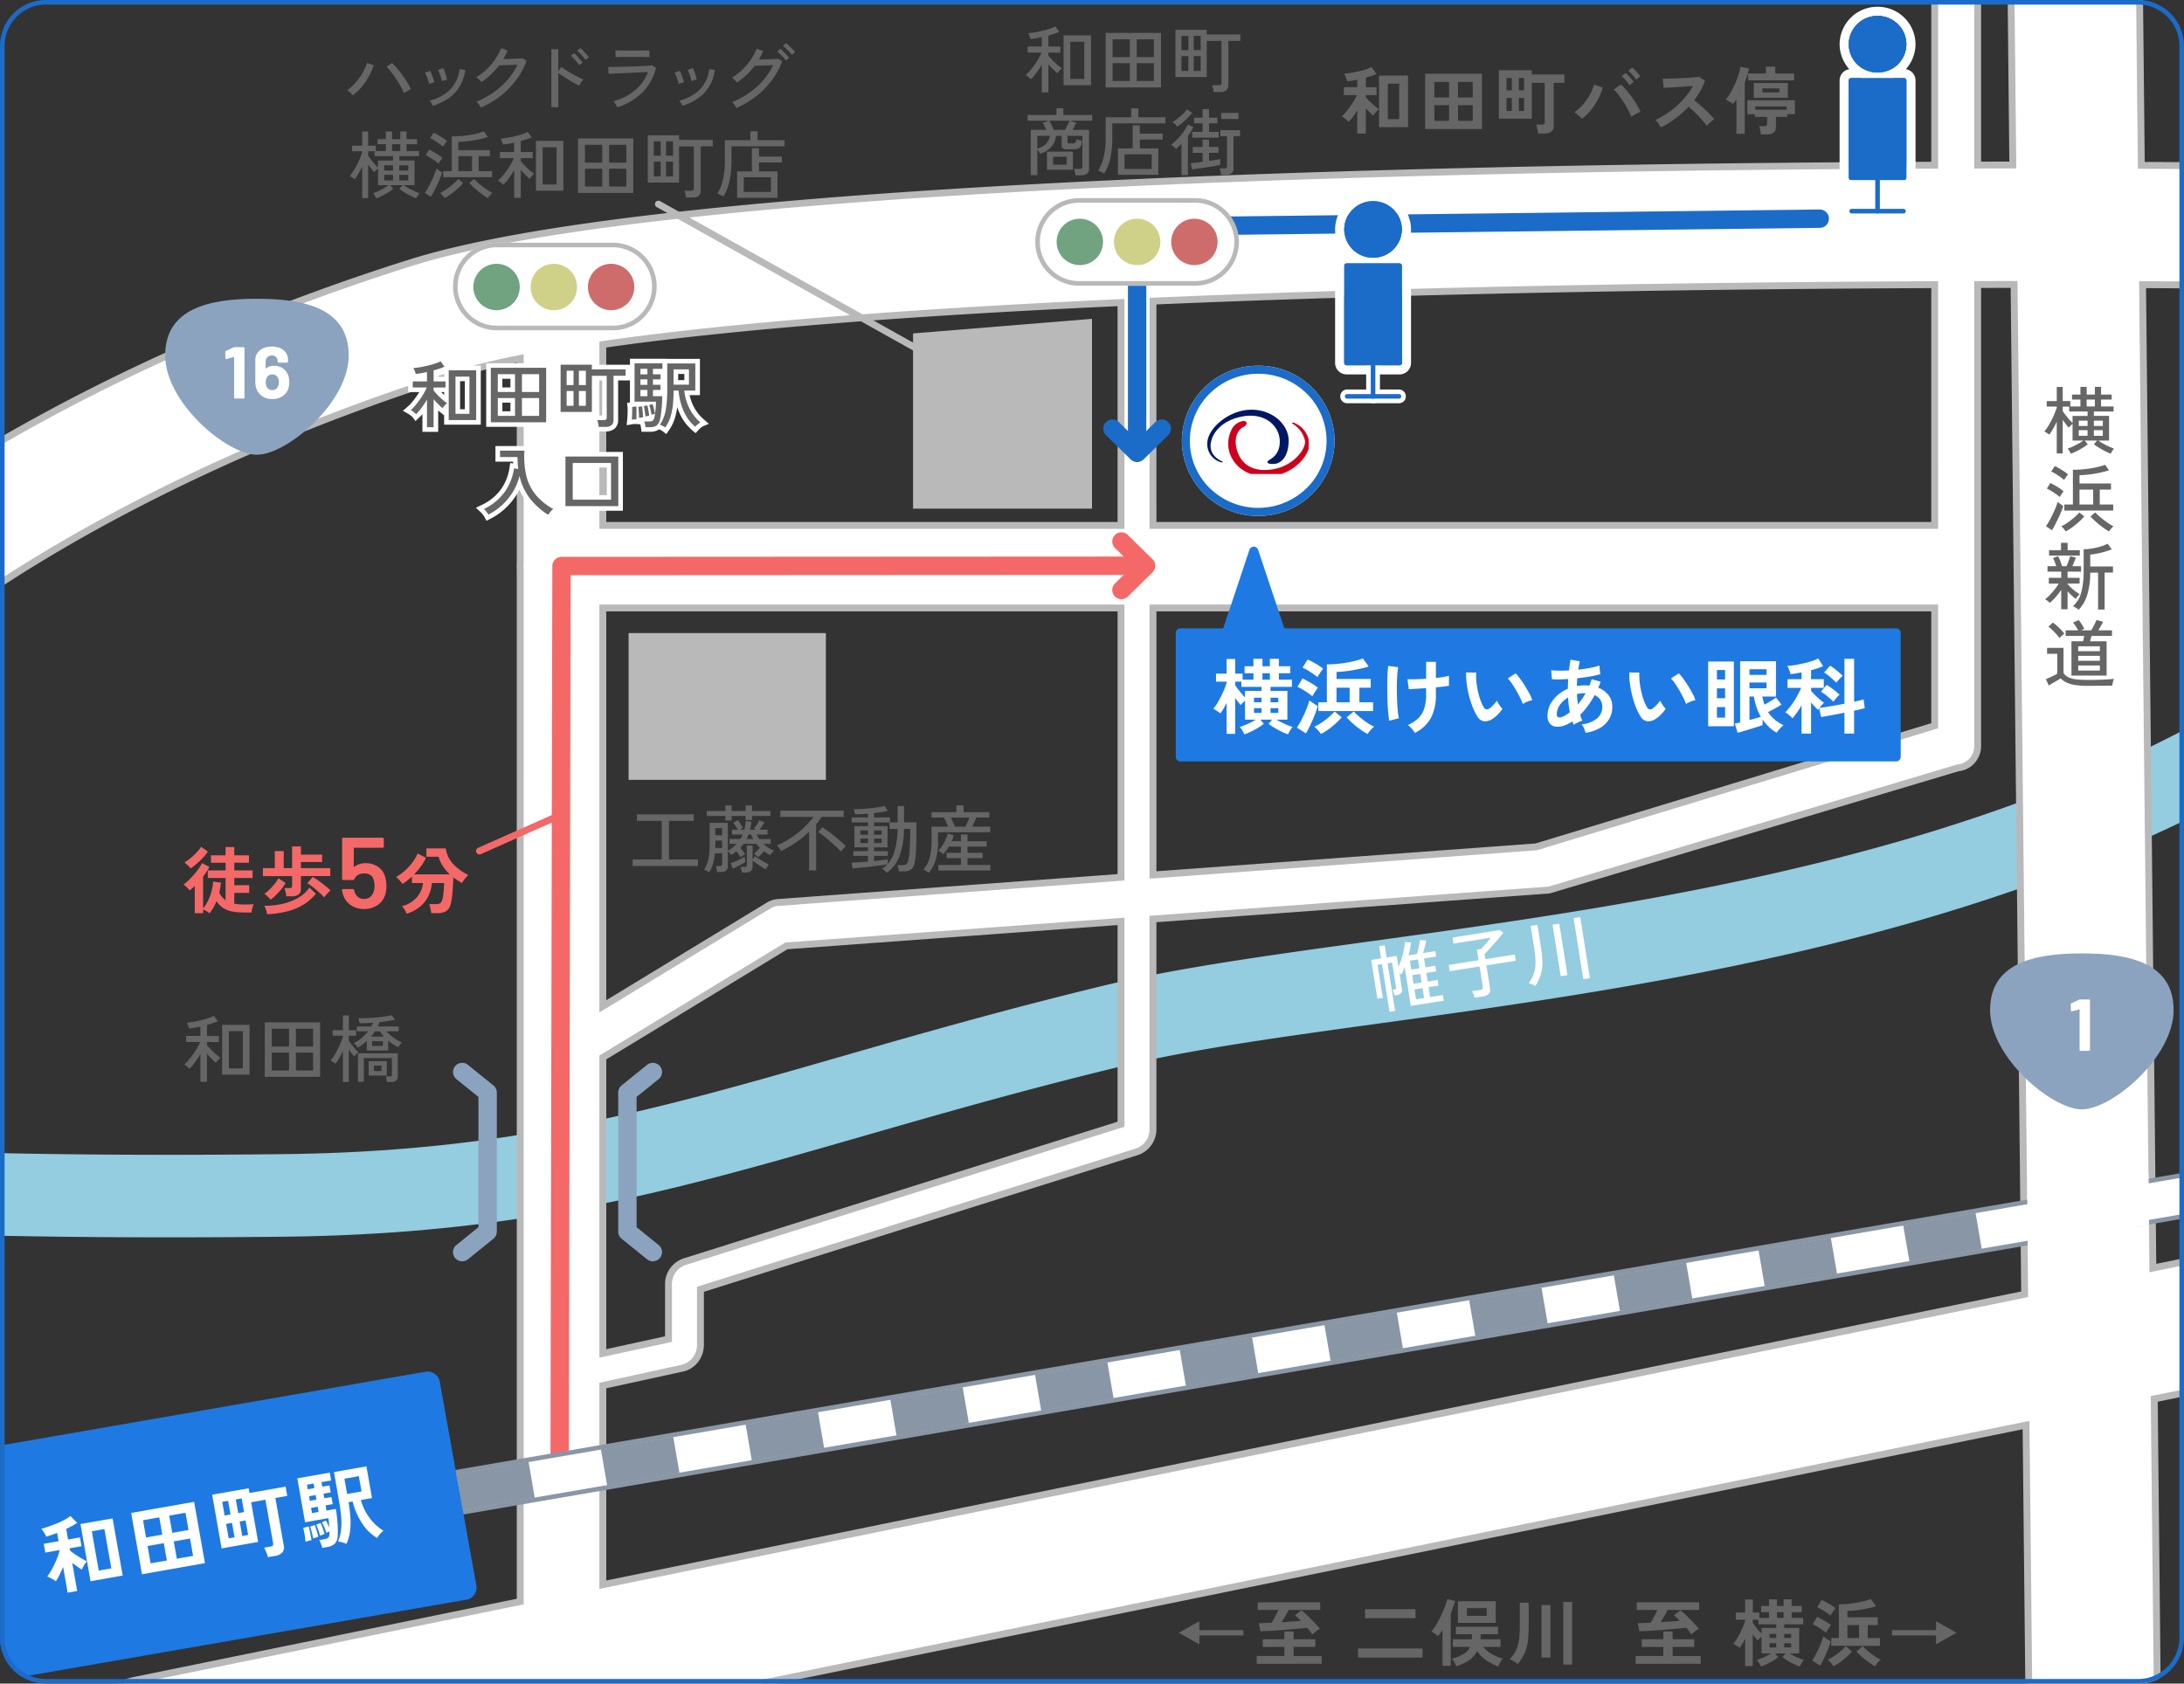
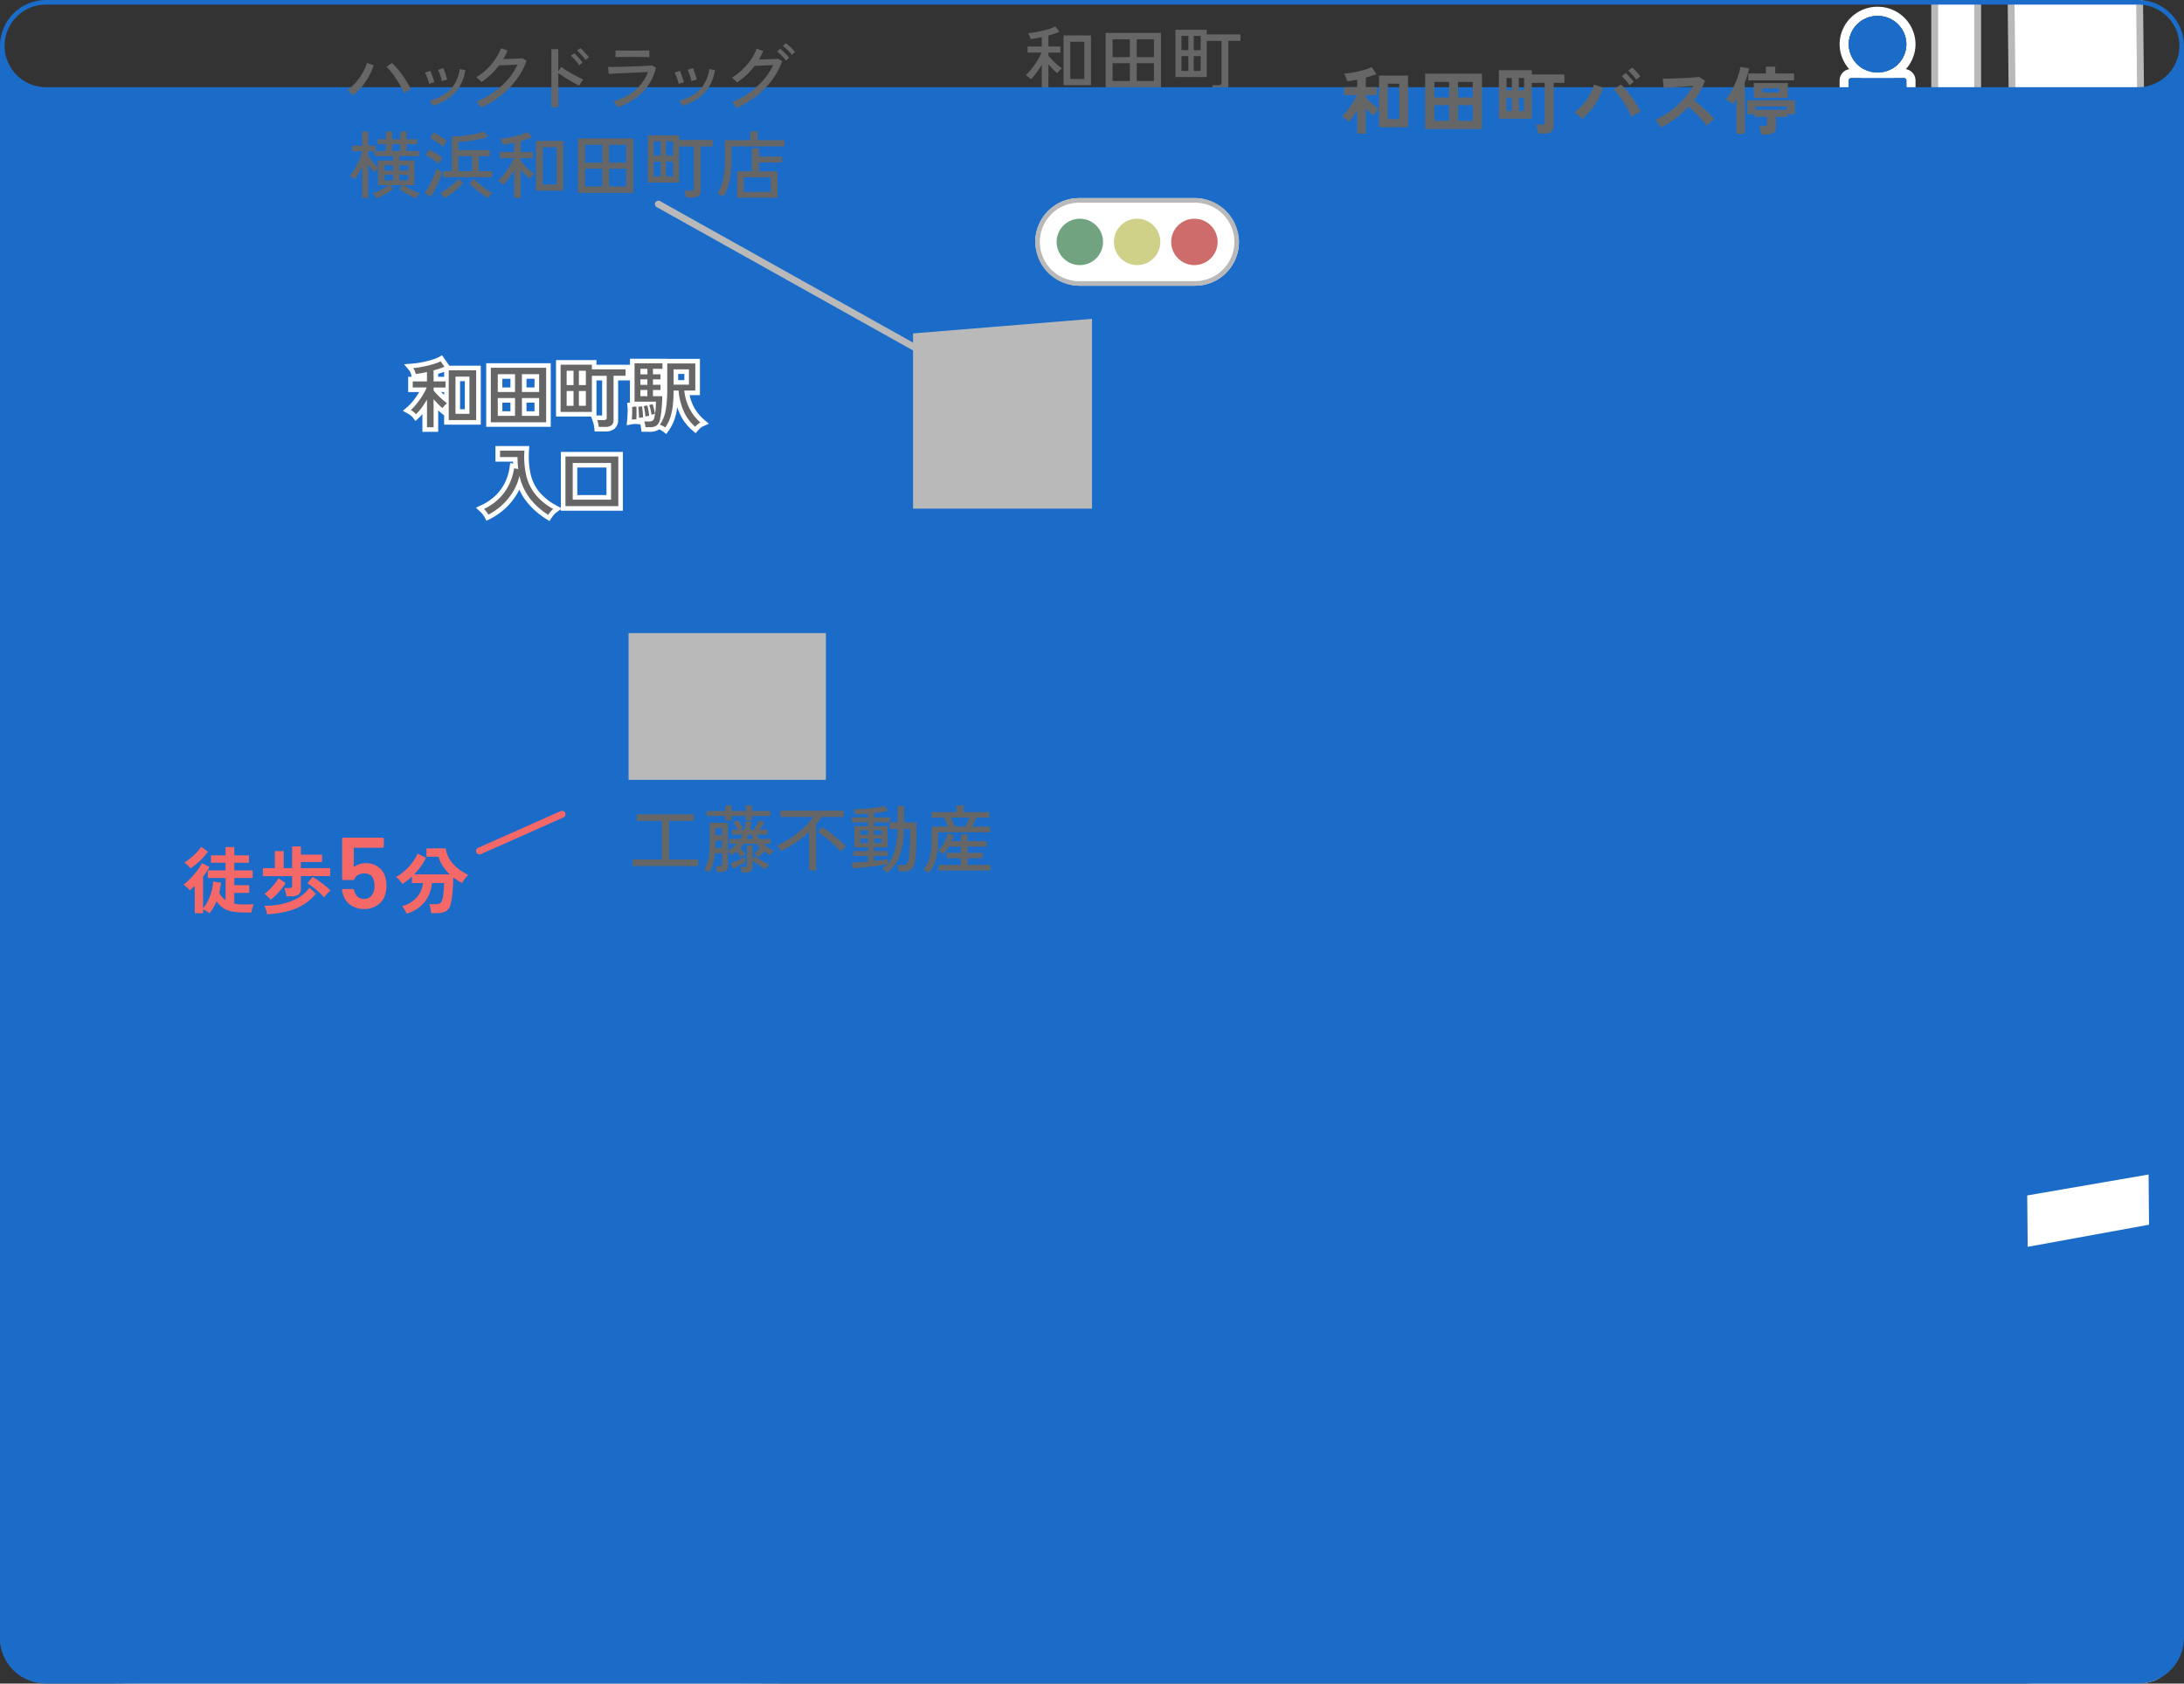
<svg xmlns="http://www.w3.org/2000/svg" width="476" height="367" viewBox="0 0 476 367">
  <rect x="0" y="0" width="476" height="367" fill="#333333" stroke="none" />
  <defs>
    <clipPath id="clip-path">
      <path id="パス_91075" data-name="パス 91075" d="M10 0h456a10 10 0 0110 10v347a10 10 0 01-10 10H10a10 10 0 01-10-10V10A10 10 0 0110 0z" transform="translate(-10471 -15561)" fill="#fff" />
    </clipPath>
    <clipPath id="clip-path-2">
      <path id="長方形_84063" data-name="長方形 84063" fill="none" d="M0 0h23.867v13.922H0z" />
    </clipPath>
  </defs>
  <g id="public-transportation" transform="translate(-724 -695)">
    <g id="マスクグループ_11945" data-name="マスクグループ 11945" transform="translate(11195 16256)" clip-path="url(#clip-path)">
      <path id="パス_90264" data-name="パス 90264" d="M-10444-15827.961c-32.058 0-81.488-.687-93.3-4.744a9 9 0 01-5.587-11.437 9 9 0 0111.437-5.587c7.932 2.727 56.29 4.281 112.5 3.628 49.442-.58 81.12-9.692 121.225-21.229 16.579-4.77 35.37-10.175 57.256-15.472 15.968-3.865 35.735-6.587 58.625-9.737 84.715-11.662 200.737-27.634 259.092-119.619a9 9 0 0112.421-2.778 9 9 0 012.778 12.421c-62.827 99.036-188.606 116.351-271.837 127.808-22.406 3.085-41.758 5.749-56.845 9.4-21.513 5.207-39.307 10.325-56.514 15.275-41.41 11.913-74.117 21.322-125.99 21.93-4.485.052-13.754.141-25.261.141z" transform="translate(9.899 536.684)" fill="#94cce0" />
      <path id="合体_191" data-name="合体 191" d="M53.651 409.8a14 14 0 0110.914-16.52l84-17.162v-45.89a.26.26 0 010-.075V151.275c-.021-.247-.028-.493-.028-.744s.007-.5.028-.743v-44.643a150.609 150.609 0 00-15.484 3.84C62.222 131.366 23.22 162.6 22.833 162.912a14.01 14.01 0 01-19.686-2.025C-1.729 154.9-.846 148.1 5.135 143.214c1.726-1.409 43.132-34.8 119.517-58.927 56.549-17.862 237.931-20.927 332.2-21.275V21.028a4.682 4.682 0 119.362 0v41.958q3.961-.008 7.665-.01l-.511-48.83a14 14 0 0128-.292l.515 49.183c6.94.036 11.357.077 12.681.09 7.732.078 13.939 4.408 13.862 12.14a14 14 0 01-14 13.86h-.14c-.352 0-4.665-.043-12.133-.076l2.247 214.374 25.166-5.141a14 14 0 115.605 27.433l-30.471 6.225.669 63.911A14 14 0 01491.513 410h-.149a14 14 0 01-14-13.854l-.613-58.5-310.183 63.376V402a9 9 0 01-17.611 2.621l-78.787 16.1A13.984 13.984 0 0153.651 409.8zM466.214 89.023V189.61a4.743 4.743 0 01-4.292 4.77l-89.092 26.633-86.357 6.322V273.1a5.156 5.156 0 01-3.676 5.032l-94.95 29.915v12.1a5.133 5.133 0 01-3.907 5.09l-17.373 3.791v43.417l309.889-63.31-2.304-220.127q-3.823.004-7.938.015zM206.572 233.189l-40 24.324v64.517l14.316-3.123v-11.892a5.157 5.157 0 013.676-5.032l94.95-29.915v-44.223zm-40 13.179l36.147-21.978a4.6 4.6 0 012-.657l74.792-5.489v-58.713H166.568zm119.906-28.634L370 211.605l86.857-26.4v-25.674H286.474zm0-125.086v48.882h170.375V89.054c-44.836.185-109.533.969-170.379 3.594zm-119.91 9.452v39.43H279.51V92.957c-42.816 1.957-83.261 4.859-112.942 9.143z" transform="translate(-10506.186 -15588.002)" fill="#fff" />
      <path id="合体_191_-_アウトライン" data-name="合体 191 - アウトライン" d="M67.352 421.753a14.752 14.752 0 01-2.937-29.2l83.4-17.04v-45.245a1.007 1.007 0 010-.149V151.3c-.019-.239-.028-.486-.028-.774s.009-.538.028-.774v-43.69a146.9 146.9 0 00-14.508 3.638 443.672 443.672 0 00-46.989 17.794c-12.04 5.374-23.618 11.222-34.418 17.382-9.634 5.5-16.856 10.236-21.218 13.243-4.818 3.322-7.278 5.295-7.38 5.377a14.76 14.76 0 01-20.736-2.136 13.059 13.059 0 01-3.241-9.81 13.7 13.7 0 015.336-8.916c1.154-.942 11.847-9.533 31.863-21.016a415.831 415.831 0 0137.166-18.829 477.053 477.053 0 0150.737-19.216c24.786-7.829 75.975-13.629 152.145-17.239 64.054-3.036 132.843-3.889 179.53-4.068V21.028a5.432 5.432 0 1110.862 0v41.207c2.045 0 4.11-.006 6.157-.008l-.5-48.073a14.75 14.75 0 0114.595-14.9h.158a14.749 14.749 0 0114.746 14.6l.507 48.445c6.289.034 10.424.071 11.946.086a19.07 19.07 0 015.661.879 14.142 14.142 0 014.666 2.491 11.729 11.729 0 014.277 9.527 14.749 14.749 0 01-14.748 14.6h-.148c-.548-.006-4.654-.042-11.367-.073l2.227 212.7 24.275-4.96a14.716 14.716 0 0112.225 2.979 14.75 14.75 0 01-6.319 25.924l-29.866 6.1.663 63.293a14.75 14.75 0 01-14.595 14.9h-.157a14.75 14.75 0 01-14.746-14.6l-.6-57.587-308.7 63.068V402a9.762 9.762 0 01-9.751 9.751 9.66 9.66 0 01-5.856-1.956 9.85 9.85 0 01-3.248-4.307L70.32 421.452a14.887 14.887 0 01-2.968.301zm81.967-91.578v46.558l-84.6 17.285a13.252 13.252 0 002.637 26.235 13.385 13.385 0 002.667-.271l79.456-16.233.2.653a8.321 8.321 0 002.938 4.194 8.172 8.172 0 004.954 1.654 8.26 8.26 0 008.247-8.25v-1.59l.6-.122L477.5 336.734l.622 59.405a13.25 13.25 0 0013.246 13.112h.148a13.25 13.25 0 0013.1-13.388l-.676-64.53.606-.124 30.473-6.226a13.252 13.252 0 00-2.638-26.234 13.356 13.356 0 00-2.667.271l-26.057 5.323L501.4 88.3h.761c7.14.032 11.535.07 12.131.076h.138a13.249 13.249 0 0013.244-13.116 10.276 10.276 0 00-3.728-8.353 15.036 15.036 0 00-9.391-3.03c-1.579-.015-5.977-.055-12.677-.09h-.738l-.008-.738-.515-49.183A13.249 13.249 0 00487.37.75h-.142a13.25 13.25 0 00-13.111 13.387l.519 49.588h-.757c-2.544 0-5.122 0-7.664.01h-.751V21.028a3.932 3.932 0 10-7.862 0V63.76h-.747c-46.683.172-115.844 1.018-180.212 4.069C200.6 71.435 149.541 77.213 124.879 85 48.682 109.066 7.333 142.389 5.61 143.8a12.238 12.238 0 00-4.8 7.93 11.6 11.6 0 002.914 8.688 13.246 13.246 0 0018.631 1.916c.408-.328 10.151-8.116 28.8-18.756 10.845-6.189 22.467-12.06 34.557-17.454a445.184 445.184 0 0147.148-17.854 151.906 151.906 0 0115.562-3.861l.9-.18v45.62c-.017.2-.025.425-.025.681s.008.475.025.682v.031zm16.5 43.188v-44.94l17.963-3.92a4.4 4.4 0 003.317-4.358V307.5l.525-.165 94.976-29.927a4.4 4.4 0 003.124-4.309v-46.461l.7-.051 86.275-6.316 89.088-26.632.077-.007a3.878 3.878 0 002.562-1.282 4.088 4.088 0 001.043-2.74V88.274h.748c2.656-.007 5.327-.011 7.938-.014h.743l2.32 221.487-.606.124zm1.5-43.732v41.895l308.383-63-2.293-218.767c-2.127 0-4.289.007-6.445.012v99.839a5.585 5.585 0 01-1.428 3.743 5.374 5.374 0 01-3.471 1.766l-89.1 26.635-.082.006-85.662 6.271V273.1a5.9 5.9 0 01-4.215 5.752L188.6 308.6v11.549a6.167 6.167 0 01-1.257 3.741 5.623 5.623 0 01-3.24 2.082zm-1.5-6.669v-65.87l.36-.219 40.159-24.418 73.924-5.416v45.58l-95.5 30.088a4.4 4.4 0 00-3.125 4.308v12.5zm1.5-65.027V321.1l12.816-2.8v-11.285a5.906 5.906 0 014.214-5.751l94.412-29.746v-42.866l-71.954 5.272zm-1.5-10.234v-88.92H280.26v60.159l-75.482 5.54a3.869 3.869 0 00-1.673.549zm1.5-87.42v84.753l35.007-21.285a5.376 5.376 0 012.329-.763h.01l74.1-5.438v-57.267zm118.406 58.26v-59.76H457.6v26.977l-.532.162-86.937 26.427-.083.006zm1.5-58.26v56.646l82.634-6.064 86.241-26.216v-24.366zm170.379-18h-171.88V91.929l.718-.031c61.287-2.643 126.5-3.414 170.408-3.594h.753zm-170.379-1.5H456.1V89.807c-43.717.186-108.173.956-168.879 3.559zm-6.963 1.5H165.818V101.45l.643-.093c26.8-3.868 64.825-6.947 113.016-9.15l.784-.036zm-112.943-1.5H278.76V93.742c-47.387 2.181-84.872 5.211-111.443 9.008z" transform="translate(-10506.186 -15588.002)" fill="#b9b9b9" />
      <path id="パス_91070" data-name="パス 91070" d="M3.184 1.184V-9.328h-.976v7.28h-1.2v-8.56h2.176v-2.7h1.232v2.7H6.64v2.4a14.087 14.087 0 00.96-1.664 18.771 18.771 0 00.76-1.768 13.192 13.192 0 00.5-1.672l1.312.288a17.431 17.431 0 01-.976 2.7h1.856q.224-.432.44-.968t.4-1.056q.184-.52.28-.888l1.328.32q-.192.576-.5 1.3t-.616 1.3h2.736v1.2h-2.688v1.952h2.176v1.232h-2.176v1.9h2.176v1.248h-2.176v2.176h2.8V.64H7.968v-8.56q-.224.4-.472.768t-.488.7a1.5 1.5 0 00-.16-.136L6.64-6.74v3.28a1.387 1.387 0 01-.3.992 1.385 1.385 0 01-1.016.3h-.5q-.048-.3-.1-.68a3.74 3.74 0 00-.136-.616h.384a.677.677 0 00.36-.064q.088-.064.088-.336v-5.464H4.416V1.184zM9.312-.608h1.776v-2.176H9.312zm0-6.56h1.776V-9.12H9.312zm0 3.136h1.776v-1.9H9.312zm12.656 5.088a4.625 4.625 0 00-.12-.776 4.153 4.153 0 00-.216-.712h1.856a.753.753 0 00.48-.12.551.551 0 00.144-.44V-5.5H17.52v-1.38h6.592v-2.352h.912q.336-.24.824-.632t.952-.792a9.6 9.6 0 00.7-.656h-8.22v-1.344h10.4l.7.688q-.3.3-.792.736t-1.056.9q-.568.472-1.128.928t-1.032.824q-.472.368-.76.56v1.14H32.1v1.38h-6.48v5.02a1.439 1.439 0 01-.44 1.168 2.048 2.048 0 01-1.336.368zM46 .784v-13.5h1.472v13.5zM35.456.592q-.144-.112-.384-.28t-.5-.32a2.387 2.387 0 00-.448-.216 8.716 8.716 0 001.2-1.5 6.637 6.637 0 00.72-1.624A10.125 10.125 0 0036.4-5.3q.1-1.08.1-2.456v-4.752h1.488v4.748q0 1.568-.112 2.744A11.041 11.041 0 0137.48-2.9a8.2 8.2 0 01-.768 1.776A11.2 11.2 0 0135.456.592zM41.248-.64V-12h1.488V-.64z" transform="rotate(-9 -102549.39 56949.924)" fill="#fff" />
      <path id="パス_91084" data-name="パス 91084" d="M8.8-.432V-11.28h5.984V-.432zM4.064 1.136V-4.9a19.826 19.826 0 01-1.192 1.8A10.611 10.611 0 011.68-1.712a1.99 1.99 0 00-.32-.312q-.224-.184-.448-.352a3.428 3.428 0 00-.368-.248 8.659 8.659 0 00.944-.968q.5-.584.984-1.264a16.24 16.24 0 00.888-1.376A10.048 10.048 0 004-7.536H.96v-1.328h3.1v-2.048q-.656.16-1.288.264t-1.16.168a3.091 3.091 0 00-.128-.424 5.453 5.453 0 00-.216-.512 1.83 1.83 0 00-.2-.344q.608-.048 1.432-.184t1.688-.344q.864-.208 1.624-.456a7.234 7.234 0 001.224-.5l.832 1.184a9.806 9.806 0 01-1.056.408q-.608.2-1.312.392v2.4h2.6v1.328H5.5v.64a11.921 11.921 0 00.816.936q.5.52 1.056 1.008t1.056.84q-.112.1-.32.3t-.392.424a2.376 2.376 0 00-.264.36 13.154 13.154 0 01-.976-.9q-.512-.52-.976-1.064v6.124zm6.208-2.928h3.04V-9.9h-3.04zM18.1.048v-11.872h12.06V.048zm1.52-1.392h3.76v-3.888h-3.76zm0-5.2h3.76v-3.888h-3.76zm5.264 5.2h3.744v-3.888H24.88zm0-5.2h3.744v-3.888H24.88zm15.456.864v-2.1a14.182 14.182 0 01-1.956 1.48 3.1 3.1 0 00-.248-.328q-.168-.2-.344-.392a2.048 2.048 0 00-.292-.28 7.78 7.78 0 001.712-1.112 9.2 9.2 0 001.392-1.464H38.16v-1.056h3.14a7.564 7.564 0 00.416-.832q-.784.064-1.544.1t-1.416.016a3.1 3.1 0 00-.12-.552 3.347 3.347 0 00-.184-.52q.832.016 1.848-.024t2.04-.136q1.024-.1 1.92-.224a12.77 12.77 0 001.488-.288l.72 1.008a33.53 33.53 0 01-3.36.5 6.006 6.006 0 01-.384.96h4.56v1.056H44.56a9.834 9.834 0 001.048.96 12.173 12.173 0 001.224.864 7.839 7.839 0 001.136.592 3.4 3.4 0 00-.272.32q-.16.208-.3.416a3.585 3.585 0 00-.2.336A9.772 9.772 0 0146.128-7a10.922 10.922 0 01-1.136-.856v2.176zm-5.22 6.848V-5.6q-.352.784-.768 1.52a11.119 11.119 0 01-.832 1.28 6.228 6.228 0 00-.536-.376q-.36-.232-.552-.328a7.793 7.793 0 00.784-1.08q.4-.648.776-1.384t.672-1.448A11.237 11.237 0 0035.12-8.7v-.208H32.9v-1.2h2.22v-3.216h1.3v3.216H38v1.2h-1.584v1.088q.24.368.608.848t.768.936a7.5 7.5 0 00.736.744q-.112.08-.312.256t-.376.352q-.176.176-.272.288a8.449 8.449 0 01-.56-.672q-.3-.4-.592-.816v7.052zm9.568 0a5.6 5.6 0 00-.08-.616 4.339 4.339 0 00-.144-.6h.88a.554.554 0 00.384-.088.6.6 0 00.08-.376v-3.52H39.68v5.168H38.4v-6.208h8.688V-.16a1.322 1.322 0 01-.344 1 1.6 1.6 0 01-1.128.328zM40.736-.224v-3.152h3.952v3.152zm.752-6.448h2.336v-1.04h-2.336zM41.216-8.7H44.1a10.037 10.037 0 01-.944-1.168h-1.028q-.208.3-.432.6a6.93 6.93 0 01-.48.568zm.684 7.5h1.62v-1.2H41.9z" transform="translate(-10431.388 -15326.316)" fill="#666" />
      <path id="パス_91082" data-name="パス 91082" d="M-15.2-.432V-11.28h5.984V-.432zm-4.736 1.568V-4.9a19.826 19.826 0 01-1.192 1.8 10.611 10.611 0 01-1.192 1.388 1.991 1.991 0 00-.32-.312q-.224-.184-.448-.352a3.428 3.428 0 00-.368-.248 8.659 8.659 0 00.944-.968q.5-.584.984-1.264a16.24 16.24 0 00.888-1.376 10.048 10.048 0 00.64-1.3h-3.04v-1.332h3.1v-2.048q-.656.16-1.288.264t-1.16.168a3.091 3.091 0 00-.128-.424 5.453 5.453 0 00-.216-.512 1.83 1.83 0 00-.2-.344q.608-.048 1.432-.184t1.688-.344q.864-.208 1.624-.456a7.234 7.234 0 001.224-.5l.832 1.184a9.806 9.806 0 01-1.056.408q-.608.2-1.312.392v2.4h2.6v1.328h-2.6v.64a11.921 11.921 0 00.816.936q.5.52 1.056 1.008t1.056.84q-.112.1-.32.3t-.392.424a2.376 2.376 0 00-.264.36 13.155 13.155 0 01-.976-.9q-.512-.52-.976-1.064v6.124zm6.208-2.928h3.04V-9.9h-3.04zm7.7 1.84v-11.872h12.06V.048zm1.52-1.392h3.76v-3.888h-3.76zm0-5.2h3.76v-3.888h-3.76zm5.264 5.2H4.5v-3.888H.752zm0-5.2H4.5v-3.888H.752zm16.744 7.6a6.491 6.491 0 00-.132-.776 5.8 5.8 0 00-.2-.712h1.44a.794.794 0 00.48-.112.525.525 0 00.144-.432v-9.1H16v7.872H9.184V-12.5H16v1.008h7.344v1.408H20.72v9.62a1.432 1.432 0 01-.432 1.152 2.043 2.043 0 01-1.344.368zm-4.332-4.592h1.52v-3.232h-1.52zm-2.672 0H12v-3.232h-1.5zm2.672-4.528h1.52v-3.12h-1.52zm-2.672 0H12v-3.12h-1.5zm-23.1 27.28a4.8 4.8 0 00-.112-.728 2.979 2.979 0 00-.208-.664h1.224a.722.722 0 00.464-.12.528.528 0 00.144-.424v-6.672h-3.248v1.312a.351.351 0 00.088.28.693.693 0 00.392.072h.56a1.641 1.641 0 00.48-.056.455.455 0 00.272-.264 2.531 2.531 0 00.16-.656 4.105 4.105 0 00.576.24q.368.128.64.208a3.308 3.308 0 01-.312 1.144 1.087 1.087 0 01-.616.528 3.426 3.426 0 01-1.072.136H-14.3a1.857 1.857 0 01-1.072-.208.816.816 0 01-.256-.672v-2.064h-1.216a4.5 4.5 0 01-.96 2.36 5.583 5.583 0 01-2.56 1.56 4.739 4.739 0 00-.248-.544 3.633 3.633 0 00-.3-.48v5.68h-1.44V9.312h3.392q-.176-.416-.384-.84a6.9 6.9 0 00-.384-.7l1.376-.464h-4.688V6.064h6.288V4.592h1.5v1.472h6.292v1.248h-4.816l1.36.48q-.16.32-.392.736t-.456.784h3.616v8.448a1.368 1.368 0 01-.416 1.1 1.951 1.951 0 01-1.28.352zM-18.816 18v-3.952h5.664V18zm1.472-8.688h2.444q.272-.464.56-1.032t.448-.968H-18.3a10.388 10.388 0 01.5.944q.264.576.456 1.056zm-3.568 4.064a4.07 4.07 0 001.9-1.016 3.4 3.4 0 00.84-1.752h-2.736zm3.424 3.52h2.988v-1.728h-2.992zM-3.344 19.1v-5.74h3.216V8.32h1.552v1.808h4.992v1.28H1.424v1.952h4.032v5.74zm-2.992-.288q-.144-.08-.392-.2t-.5-.232a1.892 1.892 0 00-.424-.144 10.73 10.73 0 001.216-3.088 17.7 17.7 0 00.42-4.048V6.56h5.568V4.624H1.1V6.56h5.892V7.9H-4.576v3.22a19.964 19.964 0 01-.432 4.336 10.591 10.591 0 01-1.328 3.36zm4.436-.972h5.92v-3.2H-1.9zm14.7.08l-.288-1.344q.4-.032 1.1-.112t1.5-.192V14.32H12.96v-1.28h2.14v-1.6h1.408v1.6h2.052v1.28h-2.048v1.76q.768-.112 1.432-.224t1.016-.192v1.264q-.464.112-1.272.256t-1.736.288q-.928.144-1.768.264t-1.384.184zm6.32 1.216a4.978 4.978 0 00-.112-.736 3.368 3.368 0 00-.208-.688h1.04a.687.687 0 00.456-.12.546.546 0 00.136-.424v-6.48h-1.456v-1.3h4.288v1.3H21.84v6.992q0 1.456-1.712 1.456zm-6.272-8.128V9.744H15.1V7.888h-1.868V6.656H15.1V4.784h1.408v1.872h1.812v1.232h-1.808v1.856h2.112v1.264zm-2.348 8.16V12.32q-.3.32-.6.6t-.6.536a2.048 2.048 0 00-.272-.288q-.192-.176-.408-.352a2.143 2.143 0 00-.376-.256 9.861 9.861 0 001.032-.9q.536-.528 1.048-1.136A13.337 13.337 0 0011.24 9.3a7.9 7.9 0 00.648-1.16l1.2.56a10.562 10.562 0 01-.544.984q-.3.488-.64.952v8.528zm-.948-10.56a1.633 1.633 0 00-.252-.336q-.192-.208-.4-.408a1.842 1.842 0 00-.352-.28 9.417 9.417 0 001.212-.808 11.992 11.992 0 001.128-.992A5.625 5.625 0 0011.7 4.8l1.12.832q-.464.56-1.032 1.136T10.64 7.824a8.518 8.518 0 01-1.088.784zm9.616-1.68V5.616h3.76v1.312z" transform="translate(-10224 -15542)" fill="#666" />
      <g id="グループ_6953" data-name="グループ 6953" transform="translate(-10214.863 -15216)" fill="#666">
        <path id="パス_91069" data-name="パス 91069" d="M13.1-5.68q-.208-.3-.5-.688t-.648-.8q-.736.08-1.816.184t-2.288.2q-1.208.1-2.384.184t-2.152.136q-.976.048-1.552.064l-.336-1.76q.464 0 1.184-.032t1.6-.064q.24-.384.512-.88t.528-1.008q.256-.512.448-.912H1.184V-12.7H14.8v1.648H7.936q-.336.624-.76 1.376T6.4-8.384q1.12-.08 2.208-.152t1.968-.152q-.352-.368-.68-.68T9.28-9.9l1.44-1.056a11.869 11.869 0 01.976.824q.544.5 1.112 1.08t1.072 1.124q.5.552.856.984a4.115 4.115 0 00-.536.336q-.312.224-.608.472a5.312 5.312 0 00-.492.456zM.96.688v-1.7h6.032v-1.98h-4.72v-1.68h4.72v-1.68h2.016v1.68h4.72v1.68h-4.72v1.984h6.112v1.7zm27.312.592a5.52 5.52 0 00-.392-.728 4.5 4.5 0 00-.52-.712 7.261 7.261 0 00.94-.32q.552-.224 1.136-.512t1.048-.576h-2.1v-3.664q-.24.208-.48.44a4.4 4.4 0 00-.368.392q-.208-.24-.5-.608t-.56-.768v6.96h-1.66v-6q-.288.592-.592 1.112a9.179 9.179 0 01-.608.92 7.688 7.688 0 00-.68-.48q-.424-.272-.7-.416a7.342 7.342 0 00.768-1.064q.384-.632.736-1.336t.632-1.4a12.925 12.925 0 00.44-1.256v-.192h-2.044v-1.552h2.048v-2.848h1.664v2.848h1.44v1.168h2.1v-1.248H28.3v-1.36h1.712v-1.44h1.748v1.44h1.44v-1.44h1.744v1.44h2.208v1.36h-2.208v1.248h2.528v1.392h-4.144v.784h3.264v5.568H34.5q.464.288 1.048.576t1.132.512a7.261 7.261 0 00.936.32 4.2 4.2 0 00-.516.712 5.965 5.965 0 00-.384.728 11.171 11.171 0 01-1.244-.52q-.72-.344-1.4-.752a8.38 8.38 0 01-1.112-.776l.672-.8H31.36l.656.8a7.316 7.316 0 01-1.1.776q-.688.408-1.4.752a10.72 10.72 0 01-1.244.52zm.112-7.152v-1.264h3.2v-.784h-3.9v-1.008h-1.2v.7q.208.3.528.728t.688.856q.364.436.684.772zm3.376-3.44h1.44v-1.248h-1.44zm1.568 6.432h1.5v-.912h-1.5zm-3.2 0h1.456v-.912h-1.456zm3.2-2.064h1.5v-.88h-1.5zm-3.2 0h1.456v-.88h-1.456zm13.456 1.712v-1.7h1.648v-7.344a21.5 21.5 0 002.52-.152 23.787 23.787 0 002.456-.416 15.365 15.365 0 002.016-.584l1.1 1.552q-.672.224-1.488.408t-1.672.328q-.856.144-1.648.224t-1.416.1v1.36h6.624v1.7h-2.188v2.832h2.656v1.7zm-2.4 4.32l-1.76-1.1q.336-.5.7-1.168t.7-1.408q.336-.736.6-1.44A12.563 12.563 0 0041.84-5.3q.32.256.816.584t.816.5q-.16.56-.424 1.272t-.584 1.448q-.32.736-.656 1.408t-.624 1.176zm2.88.128a3.663 3.663 0 00-.36-.5q-.232-.28-.472-.536a2.6 2.6 0 00-.432-.388 7.95 7.95 0 001.008-.536q.56-.344 1.12-.768t1.032-.856a7.753 7.753 0 00.76-.784l1.392 1.12a12.486 12.486 0 01-1.184 1.216A15.381 15.381 0 0145.5.336a11.7 11.7 0 01-1.436.88zm9.056 0a13.782 13.782 0 01-1.384-.872 16.827 16.827 0 01-1.464-1.16 12.706 12.706 0 01-1.2-1.2l1.376-1.136a8.676 8.676 0 00.8.792q.48.424 1.04.848t1.1.768a7.192 7.192 0 00.992.536 4.288 4.288 0 00-.672.648 6.15 6.15 0 00-.588.776zM47.1-4.928h2.544V-7.76H47.1zM42.416-6.1a9.145 9.145 0 00-.816-.62q-.528-.368-1.088-.7a8.062 8.062 0 00-.976-.512l.976-1.616q.464.224 1.016.528t1.08.632a8.252 8.252 0 01.9.632 4.753 4.753 0 00-.352.48q-.224.336-.432.672t-.308.504zm.992-3.712a9.145 9.145 0 00-.816-.624q-.528-.368-1.088-.7a8.062 8.062 0 00-.976-.512l.976-1.568a10.734 10.734 0 011.024.5q.592.32 1.136.672a7.04 7.04 0 01.848.624q-.128.144-.36.464t-.44.648q-.212.324-.304.5zm23.008 6.24V-5.5h-9.584v-1.156h9.584v-1.936l4.5 2.512z" transform="translate(99.401 17)" />
        <path id="パス_91068" data-name="パス 91068" d="M5.264-3.568L.768-6.08l4.5-2.512v1.936h9.584V-5.5H5.264zM29.9-5.68q-.208-.3-.5-.688t-.648-.8q-.736.08-1.816.184t-2.288.2q-1.208.1-2.384.184t-2.152.136q-.976.048-1.552.064l-.336-1.76q.464 0 1.184-.032t1.6-.064q.24-.384.512-.88t.528-1.008q.256-.512.448-.912h-4.512V-12.7H31.6v1.648h-6.864q-.336.624-.76 1.376t-.776 1.3q1.12-.08 2.208-.152t1.968-.152q-.352-.368-.68-.68t-.616-.54l1.44-1.056a11.868 11.868 0 01.976.824q.544.5 1.112 1.08t1.072 1.124q.5.552.856.984a4.115 4.115 0 00-.536.336q-.312.224-.608.472a5.312 5.312 0 00-.492.456zM17.76.688v-1.7h6.032v-1.98h-4.72v-1.68h4.72v-1.68h2.016v1.68h4.72v1.68h-4.72v1.984h6.112v1.7zm22.08-1.36v-1.984H53.9v1.984zm1.536-8.576v-1.968h10.992v1.968zm29.008 10.5A11.4 11.4 0 0167.752-.1a7.664 7.664 0 01-1.944-1.968A5.908 5.908 0 0164.08-.12a9.217 9.217 0 01-2.816 1.336 8.7 8.7 0 00-.432-.872A3.408 3.408 0 0060.3-.4a10.679 10.679 0 002.584-1.072 3.431 3.431 0 001.368-1.52h-3.74v-1.664h4.128q.016-.176.024-.352t.008-.368v-.384h-3.5v-1.632h9.184v1.632h-3.78v.384q0 .176-.008.36t-.024.36H70.9v1.664h-3.78a6.647 6.647 0 001.872 1.552 11 11 0 002.384.992 5.671 5.671 0 00-.552.824q-.264.472-.44.872zM61.616-8.24v-4.72h8.24v4.72zm-3.36 9.376V-6.72a11.855 11.855 0 01-.976 1.392 6.26 6.26 0 00-.712-.568 5.267 5.267 0 00-.728-.44 12.43 12.43 0 001.08-1.552q.536-.9 1-1.872t.824-1.928a15.679 15.679 0 00.552-1.72l1.712.416q-.192.656-.44 1.352t-.52 1.4V1.136zm5.328-10.9h4.3v-1.68h-4.3zM84.576.848V-12.8h1.936V.848zm-9.9-.112A6.134 6.134 0 0073.84.16a6.246 6.246 0 00-.928-.46 8.388 8.388 0 001.08-1.416 6.589 6.589 0 00.664-1.536A10.384 10.384 0 0075-5.12q.1-1.04.1-2.432v-5.072h1.94v5.072q0 1.584-.112 2.76a11.151 11.151 0 01-.384 2.1 8.467 8.467 0 01-.728 1.732A13.36 13.36 0 0174.672.736zM79.84-.688v-11.424h1.936V-.688z" transform="translate(0 17)" />
      </g>
      <path id="パス_91072" data-name="パス 91072" d="M6.016 1.232A2.349 2.349 0 005.84.888q-.128-.216-.272-.44a2.074 2.074 0 00-.256-.336A7.781 7.781 0 006.4-.312q.64-.3 1.28-.656a10.757 10.757 0 001.056-.664H6.384v-3.632q-.192.16-.456.416t-.392.384q-.256-.288-.608-.744T4.24-6.16v7.328h-1.3v-6.912q-.368.8-.784 1.528a12.88 12.88 0 01-.832 1.288 5.8 5.8 0 00-.54-.372Q.416-3.536.24-3.632a9.274 9.274 0 00.808-1.112q.408-.648.776-1.376t.656-1.424q.288-.7.464-1.256v-.24H.752v-1.2h2.192v-3.088h1.3v3.088H5.9v1.168h2.2v-1.5H6.272v-1.088H8.1v-1.68h1.36v1.68h1.792v-1.68h1.344v1.68h2.32v1.088h-2.32v1.5h2.736v1.1h-4.3v.96h3.312v5.376H12a10.757 10.757 0 001.056.664q.64.36 1.288.656a8.59 8.59 0 001.08.424 2.074 2.074 0 00-.256.336q-.144.224-.272.44a2.349 2.349 0 00-.176.344 7.53 7.53 0 01-.88-.368q-.5-.24-1.024-.536t-.992-.6q-.464-.3-.784-.56l.688-.8h-2.7l.672.8a9.234 9.234 0 01-1.088.768q-.676.42-1.38.768a10.263 10.263 0 01-1.216.532zm.368-6.688v-1.552h3.28v-.96H5.648V-9.04H4.24v.976q.24.352.616.848t.784.968q.408.472.744.792zm3.072-3.616h1.792v-1.5H9.456zm1.568 6.4h1.952v-1.216h-1.952zm-3.28 0h1.92v-1.216h-1.92zm3.28-2.144h1.952v-1.152h-1.952zm-3.28 0h1.92v-1.152h-1.92zm-3.152 18.44V12.3h1.872V4.728a24.825 24.825 0 002.624-.136 22.1 22.1 0 002.412-.384 17.122 17.122 0 001.992-.552l.832 1.2a21.031 21.031 0 01-2.08.536q-1.12.232-2.24.368a20.2 20.2 0 01-2.1.152V7.72h6.864v1.328H12.32V12.3h2.928v1.328zM7.9 12.3h2.98V9.048H7.9zm-6 5.616l-1.308-.868A11.268 11.268 0 001.3 15.9q.376-.68.744-1.44t.656-1.468q.288-.712.448-1.24.144.112.376.288t.464.336q.232.16.376.24-.144.5-.432 1.208T3.28 15.3q-.368.768-.728 1.456T1.9 17.912zm12.432.256q-.432-.24-.976-.616t-1.12-.84q-.576-.464-1.088-.936a11.918 11.918 0 01-.864-.872l1.056-.88a8.386 8.386 0 00.816.8q.5.432 1.064.864t1.112.792a8.456 8.456 0 00.976.568 2.578 2.578 0 00-.32.3q-.192.208-.376.44t-.276.376zm-9.44 0q-.1-.144-.272-.376t-.368-.44a2.577 2.577 0 00-.32-.3 7.576 7.576 0 00.992-.552q.56-.36 1.128-.8t1.048-.88a6.561 6.561 0 00.752-.792l1.088.848a11.107 11.107 0 01-1.168 1.216 17.191 17.191 0 01-1.448 1.176 11.721 11.721 0 01-1.424.896zm-1.3-7.5a7.359 7.359 0 00-.8-.632q-.512-.36-1.064-.7a6.788 6.788 0 00-.936-.5l.736-1.216q.448.208.992.512t1.048.64a7.275 7.275 0 01.856.656q-.08.1-.264.352t-.344.512q-.152.24-.216.368zm.944-3.712a7.98 7.98 0 00-.8-.64q-.512-.368-1.056-.7a6.351 6.351 0 00-.944-.5l.768-1.184a9.426 9.426 0 01.976.5q.56.32 1.088.672a6.36 6.36 0 01.832.64q-.08.1-.264.344t-.36.5a3.229 3.229 0 00-.232.36zM7.72 35.24a3.684 3.684 0 00-.368-.272q-.24-.16-.48-.3a1.871 1.871 0 00-.4-.192 6.119 6.119 0 001.832-3.08 18.209 18.209 0 00.5-4.616v-4.72a11.849 11.849 0 001.756-.16 13.89 13.89 0 001.88-.416 7.679 7.679 0 001.576-.64l.928 1.232a14.205 14.205 0 01-1.416.488q-.84.248-1.712.424a12.262 12.262 0 01-1.576.224v2.592h4.96v1.344h-1.824V35.2h-1.424v-8.048H10.24a16.775 16.775 0 01-.624 4.748 8.1 8.1 0 01-1.888 3.332zm-3.808-.1v-4.212a17.57 17.57 0 01-1.212 1.56 11.872 11.872 0 01-1.276 1.272 1.7 1.7 0 00-.28-.28q-.2-.168-.408-.32a1.377 1.377 0 00-.352-.2 7.314 7.314 0 001.048-.928q.568-.592 1.1-1.264a11.231 11.231 0 00.848-1.216H1.216v-1.264h2.7v-1.344H.928v-1.2h1.9q-.144-.464-.344-.976a6.837 6.837 0 00-.36-.8l1.12-.384a8.053 8.053 0 01.464 1.024q.24.624.384 1.136h.976q.16-.352.32-.776l.3-.808a4.6 4.6 0 00.192-.608l1.216.336q-.128.4-.336.9t-.416.952H8.24v1.2H5.3v1.344h2.62v1.264H5.3v.192l.048-.048a7.5 7.5 0 00.72.752q.448.416.944.792a9.959 9.959 0 00.928.632 3.348 3.348 0 00-.28.28q-.184.2-.344.4a3.686 3.686 0 00-.24.328 10.033 10.033 0 01-.856-.728q-.488-.456-.92-.9v3.888zm-2.648-11.7v-1.168h2.608v-1.616h1.44v1.616h2.656v1.168zm4.88 26.152V42.12h2.528q.16-.608.272-1.168H4.88v-1.216H7.6a8.6 8.6 0 00-.52-.888q-.312-.472-.584-.808l1.232-.54a11.666 11.666 0 011.216 1.872l-.656.368h2.176q.192-.32.408-.728t.416-.824q.2-.416.312-.72l1.44.4q-.16.352-.464.88t-.576.988h2.976v1.216h-4.464l-.144.576q-.08.32-.16.592h3.6v7.472zm3.6 2.24a18.774 18.774 0 01-2.752-.168 6.739 6.739 0 01-1.864-.528 4.982 4.982 0 01-1.352-.936q-.288.208-.784.5L2 51.272q-.5.288-.8.5l-.624-1.396q.272-.112.76-.328t.976-.456a6.221 6.221 0 00.744-.416v-4.32H.832v-1.3h3.584v5.5a2.893 2.893 0 001.024.888 5.016 5.016 0 001.664.464 21.014 21.014 0 002.64.136q1.936 0 3.32-.064t2.328-.176a3.553 3.553 0 00-.128.408q-.08.3-.144.6a4.419 4.419 0 00-.08.48q-.4 0-1.032.008l-1.368.016q-.736.008-1.488.008zm-2.128-3.344h4.72V47.4h-4.72zm0-2.112h4.72V45.3h-4.72zm0-2.1h4.72v-1.068h-4.72zm-4.08-2.864a9.667 9.667 0 00-.688-.848q-.416-.464-.872-.9a8.414 8.414 0 00-.856-.72l.98-.904a7.894 7.894 0 01.872.7q.472.432.912.888a10.052 10.052 0 01.712.808q-.112.08-.328.272t-.428.392q-.208.2-.304.316z" transform="translate(-10025.675 -15463.329)" fill="#666" />
      <path id="パス_90265" data-name="パス 90265" d="M-10871.77-15845.983a2 2 0 01-1.558-.744 2 2 0 01.3-2.812l4.8-3.878v-28.4l-4.8-3.875a2 2 0 01-.3-2.812 2 2 0 012.813-.3l5.549 4.476a2 2 0 01.744 1.557v30.313a2 2 0 01-.744 1.557l-5.549 4.479a2 2 0 01-1.255.439z" transform="translate(501.504 559.935)" fill="#8ba3be" />
      <path id="パス_90266" data-name="パス 90266" d="M-10866.223-15845.983a2 2 0 01-1.255-.443l-5.549-4.479a2 2 0 01-.744-1.557v-30.313a2 2 0 01.744-1.557l5.549-4.476a2 2 0 012.813.3 2 2 0 01-.3 2.813l-4.8 3.875v28.4l4.8 3.878a2 2 0 01.3 2.813 2 2 0 01-1.558.746z" transform="translate(537.508 559.936)" fill="#8ba3be" />
      <g id="グループ_6989" data-name="グループ 6989" transform="translate(-14.267 -7.093)">
        <rect id="長方形_84057" data-name="長方形 84057" width="44.386" height="19.093" rx="9.546" transform="translate(-10358 -15501)" fill="#fff" />
        <path id="長方形_84057_-_アウトライン" data-name="長方形 84057 - アウトライン" d="M9.546 1a8.546 8.546 0 100 17.093H34.84A8.546 8.546 0 0034.84 1H9.546m0-1H34.84a9.546 9.546 0 010 19.093H9.546A9.546 9.546 0 119.546 0z" transform="translate(-10358 -15501)" fill="#b9b9b9" />
        <circle id="楕円形_9524" data-name="楕円形 9524" cx="5.059" cy="5.059" r="5.059" transform="translate(-10353.569 -15496.401)" fill="#71a381" />
        <circle id="楕円形_9525" data-name="楕円形 9525" cx="5.059" cy="5.059" r="5.059" transform="translate(-10341.084 -15496.401)" fill="#ced187" />
        <circle id="楕円形_9526" data-name="楕円形 9526" cx="5.059" cy="5.059" r="5.059" transform="translate(-10328.598 -15496.401)" fill="#ce6c6c" />
      </g>
      <path id="パス_90267" data-name="パス 90267" d="M19 6c10.464 0 20 2.121 20 12.364S25.582 40 19 40-1 28.606-1 18.364 8.536 6 19 6z" transform="translate(-10434 -15501.876)" fill="#8ba3be" />
      <path id="パス_91079" data-name="パス 91079" d="M2.4-11.152a.476.476 0 01.24-.048h1.936a.185.185 0 01.136.056.185.185 0 01.056.136V-.192a.185.185 0 01-.056.136.185.185 0 01-.136.056H2.7a.185.185 0 01-.136-.056.185.185 0 01-.056-.136V-8.96a.092.092 0 00-.032-.064.052.052 0 00-.064-.016l-1.58.432-.064.016q-.144 0-.144-.176l-.048-1.376a.227.227 0 01.144-.224zm11.744 5.728a3.891 3.891 0 01.384 1.84 4.324 4.324 0 01-.3 1.664 3.255 3.255 0 01-1.3 1.488 3.876 3.876 0 01-2.08.544A3.89 3.89 0 018.72-.456a3.225 3.225 0 01-1.3-1.576A4.106 4.106 0 017.136-3.6v-4.816a2.634 2.634 0 01.456-1.528 2.938 2.938 0 011.272-1.024 4.6 4.6 0 011.872-.36 4.442 4.442 0 011.84.36 2.888 2.888 0 011.24 1.008 2.6 2.6 0 01.44 1.5v.448a.185.185 0 01-.056.136.185.185 0 01-.136.056h-1.872a.185.185 0 01-.136-.056.185.185 0 01-.056-.14v-.144a1.194 1.194 0 00-.352-.88 1.234 1.234 0 00-.912-.352 1.342 1.342 0 00-.968.36 1.218 1.218 0 00-.376.92v1.5q0 .048.032.056a.066.066 0 00.064-.024 2.6 2.6 0 011.744-.56 3.37 3.37 0 011.72.44 3.057 3.057 0 011.192 1.276zm-2.112 2.88a1.986 1.986 0 00.24-1.008 1.985 1.985 0 00-.256-1.056 1.294 1.294 0 00-1.168-.64 1.229 1.229 0 00-1.2.656 2.127 2.127 0 00-.24 1.072 2.1 2.1 0 00.208.976 1.247 1.247 0 001.216.7 1.254 1.254 0 001.2-.7z" transform="translate(-10422.485 -15474.122)" fill="#fff" />
      <path id="パス_90268" data-name="パス 90268" d="M19 6c10.464 0 20 2.121 20 12.364S25.582 40 19 40-1 28.606-1 18.364 8.536 6 19 6z" transform="translate(-10036.263 -15359.173)" fill="#8ba3be" />
      <path id="パス_91071" data-name="パス 91071" d="M2.4-11.152a.476.476 0 01.24-.048h1.936a.185.185 0 01.136.056.185.185 0 01.056.136V-.192a.185.185 0 01-.056.136.185.185 0 01-.136.056H2.7a.185.185 0 01-.136-.056.185.185 0 01-.056-.136V-8.96a.092.092 0 00-.032-.064.052.052 0 00-.064-.016l-1.58.432-.064.016q-.144 0-.144-.176l-.048-1.376a.227.227 0 01.144-.224z" transform="translate(-10020.263 -15331.932)" fill="#fff" />
      <path id="パス_90269" data-name="パス 90269" d="M-10646.867-15578.563a2 2 0 01-2-2v-48.934l150.756-1.787h.023a2 2 0 012 1.977 2 2 0 01-1.977 2.023l-146.8 1.74v44.98a2 2 0 01-2.002 2.001z" transform="translate(423.699 115.951)" fill="#1b6cc8" />
      <path id="パス_90270" data-name="パス 90270" d="M-10639.953-15585.445a1.992 1.992 0 01-1.4-.574l-5.378-5.289a2 2 0 01-.023-2.828 2 2 0 012.828-.023l3.976 3.91 3.976-3.91a2 2 0 012.828.023 2 2 0 01-.023 2.828l-5.378 5.289a1.992 1.992 0 01-1.406.574z" transform="translate(416.785 125.17)" fill="#1b6cc8" />
      <path id="パス_90271" data-name="パス 90271" d="M5.287 7.379a2 2 0 01-1.426-.6L-1.426 1.4A2 2 0 01-1.4-1.426a2 2 0 012.826.026l3.861 3.926L9.15-1.4a2 2 0 012.828-.024A2 2 0 0112 1.4L6.713 6.781a2 2 0 01-1.426.598z" transform="rotate(-90 -12829.487 -2602.9)" fill="#f56868" />
      <path id="パス_90272" data-name="パス 90272" d="M-10744.838-15375.421a2 2 0 01-2-2l.411-200.167a2 2 0 012-2l124.807-.067a2 2 0 012 2 2 2 0 01-2 2l-122.812.066-.407 198.172a2 2 0 01-1.999 1.996z" transform="translate(395.804 139.98)" fill="#f56868" />
      <g id="グループ_6956" data-name="グループ 6956" transform="translate(-10068.06 -15557.525)">
        <g id="グループ_6955" data-name="グループ 6955" fill="#fff">
          <path id="楕円形_9529" data-name="楕円形 9529" d="M6.273 0A6.221 6.221 0 000 6.168a6.221 6.221 0 006.273 6.168 6.221 6.221 0 006.273-6.168A6.221 6.221 0 006.273 0m0-2a8.23 8.23 0 018.273 8.168 8.23 8.23 0 01-8.273 8.168A8.23 8.23 0 01-2 6.168 8.23 8.23 0 016.273-2z" />
          <path id="長方形_84060" data-name="長方形 84060" d="M.5 0a.5.5 0 00-.5.5v21.2a.5.5 0 00.5.5h11.546a.5.5 0 00.5-.5V.5a.5.5 0 00-.5-.5H.5m0-2h11.546a2.5 2.5 0 012.5 2.5v21.2a2.5 2.5 0 01-2.5 2.5H.5A2.5 2.5 0 01-2 21.7V.5A2.5 2.5 0 01.5-2z" transform="translate(0 13.569)" />
          <path id="線_313" data-name="線 313" d="M11.291 1.5H0A1.5 1.5 0 01-1.5 0 1.5 1.5 0 010-1.5h11.291a1.5 1.5 0 011.5 1.5 1.5 1.5 0 01-1.5 1.5z" transform="translate(.627 42.556)" />
          <path id="線_314" data-name="線 314" d="M0 8.9a1.5 1.5 0 01-1.5-1.5V0A1.5 1.5 0 010-1.5 1.5 1.5 0 011.5 0v7.4A1.5 1.5 0 010 8.9z" transform="translate(6.273 35.155)" />
        </g>
        <ellipse id="楕円形_9530" data-name="楕円形 9530" cx="6.273" cy="6.168" rx="6.273" ry="6.168" transform="translate(0 .002)" fill="#1b6cc8" />
        <path id="楕円形_9530_-_アウトライン" data-name="楕円形 9530 - アウトライン" d="M6.273 1A5.227 5.227 0 001 6.168a5.227 5.227 0 005.273 5.168 5.227 5.227 0 005.273-5.168A5.227 5.227 0 006.273 1m0-1a6.221 6.221 0 016.273 6.168 6.221 6.221 0 01-6.273 6.168A6.221 6.221 0 010 6.168 6.221 6.221 0 016.273 0z" transform="translate(0 .002)" fill="#1b6cc8" />
        <rect id="長方形_84061" data-name="長方形 84061" width="12.546" height="22.203" rx=".5" transform="translate(0 13.566)" fill="#1b6cc8" />
        <path id="長方形_84061_-_アウトライン" data-name="長方形 84061 - アウトライン" d="M1 1v20.2h10.546V1H1M.5 0h11.546a.5.5 0 01.5.5v21.2a.5.5 0 01-.5.5H.5a.5.5 0 01-.5-.5V.5A.5.5 0 01.5 0z" transform="translate(0 13.566)" fill="#1b6cc8" />
        <path id="線_315" data-name="線 315" d="M11.291.5H0A.5.5 0 01-.5 0 .5.5 0 010-.5h11.291a.5.5 0 01.5.5.5.5 0 01-.5.5z" transform="translate(.627 42.557)" fill="#1b6cc8" />
        <path id="線_316" data-name="線 316" d="M0 7.9a.5.5 0 01-.5-.5V0A.5.5 0 010-.5a.5.5 0 01.5.5v7.4a.5.5 0 01-.5.5z" transform="translate(6.273 35.153)" fill="#1b6cc8" />
      </g>
      <g id="グループ_7015" data-name="グループ 7015" transform="translate(-10178.016 -15517.154)">
        <g id="グループ_6955-2" data-name="グループ 6955" fill="#fff">
          <path id="楕円形_9529-2" data-name="楕円形 9529" d="M6.273 0A6.221 6.221 0 000 6.168a6.221 6.221 0 006.273 6.168 6.221 6.221 0 006.273-6.168A6.221 6.221 0 006.273 0m0-2a8.23 8.23 0 018.273 8.168 8.23 8.23 0 01-8.273 8.168A8.23 8.23 0 01-2 6.168 8.23 8.23 0 016.273-2z" />
          <path id="長方形_84060-2" data-name="長方形 84060" d="M.5 0a.5.5 0 00-.5.5v21.2a.5.5 0 00.5.5h11.546a.5.5 0 00.5-.5V.5a.5.5 0 00-.5-.5H.5m0-2h11.546a2.5 2.5 0 012.5 2.5v21.2a2.5 2.5 0 01-2.5 2.5H.5A2.5 2.5 0 01-2 21.7V.5A2.5 2.5 0 01.5-2z" transform="translate(0 13.569)" />
          <path id="線_313-2" data-name="線 313" d="M11.291 1.5H0A1.5 1.5 0 01-1.5 0 1.5 1.5 0 010-1.5h11.291a1.5 1.5 0 011.5 1.5 1.5 1.5 0 01-1.5 1.5z" transform="translate(.627 42.556)" />
          <path id="線_314-2" data-name="線 314" d="M0 8.9a1.5 1.5 0 01-1.5-1.5V0A1.5 1.5 0 010-1.5 1.5 1.5 0 011.5 0v7.4A1.5 1.5 0 010 8.9z" transform="translate(6.273 35.155)" />
        </g>
        <ellipse id="楕円形_9530-2" data-name="楕円形 9530" cx="6.273" cy="6.168" rx="6.273" ry="6.168" transform="translate(0 .002)" fill="#1b6cc8" />
        <path id="楕円形_9530_-_アウトライン-2" data-name="楕円形 9530 - アウトライン" d="M6.273 1A5.227 5.227 0 001 6.168a5.227 5.227 0 005.273 5.168 5.227 5.227 0 005.273-5.168A5.227 5.227 0 006.273 1m0-1a6.221 6.221 0 016.273 6.168 6.221 6.221 0 01-6.273 6.168A6.221 6.221 0 010 6.168 6.221 6.221 0 016.273 0z" transform="translate(0 .002)" fill="#1b6cc8" />
        <rect id="長方形_84061-2" data-name="長方形 84061" width="12.546" height="22.203" rx=".5" transform="translate(0 13.566)" fill="#1b6cc8" />
        <path id="長方形_84061_-_アウトライン-2" data-name="長方形 84061 - アウトライン" d="M1 1v20.2h10.546V1H1M.5 0h11.546a.5.5 0 01.5.5v21.2a.5.5 0 01-.5.5H.5a.5.5 0 01-.5-.5V.5A.5.5 0 01.5 0z" transform="translate(0 13.566)" fill="#1b6cc8" />
        <path id="線_315-2" data-name="線 315" d="M11.291.5H0A.5.5 0 01-.5 0 .5.5 0 010-.5h11.291a.5.5 0 01.5.5.5.5 0 01-.5.5z" transform="translate(.627 42.557)" fill="#1b6cc8" />
        <path id="線_316-2" data-name="線 316" d="M0 7.9a.5.5 0 01-.5-.5V0A.5.5 0 010-.5a.5.5 0 01.5.5v7.4a.5.5 0 01-.5.5z" transform="translate(6.273 35.153)" fill="#1b6cc8" />
      </g>
      <g id="グループ_6957" data-name="グループ 6957" transform="translate(58.557 -2)">
        <path id="合体_188" data-name="合体 188" d="M4.564 40.037a1 1 0 01-1-1v-27a1 1 0 011-1H13.9L19.615-6.08a1 1 0 011.9 0l5.713 17.116h133.336a1 1 0 011 1v27a1 1 0 01-1 1z" transform="translate(-10276.862 -15433.064)" fill="#1e7ae2" />
        <path id="パス_91073" data-name="パス 91073" d="M6.966 1.44a6.21 6.21 0 00-.441-.819 5.061 5.061 0 00-.585-.8A8.168 8.168 0 006.993-.54q.621-.252 1.278-.576t1.179-.648H7.092v-4.122q-.27.234-.54.495a4.955 4.955 0 00-.414.441q-.238-.27-.558-.684T4.95-6.5v7.83H3.078v-6.75q-.324.666-.666 1.251a10.327 10.327 0 01-.684 1.035 8.649 8.649 0 00-.765-.54Q.486-3.978.18-4.14a8.26 8.26 0 00.864-1.2q.432-.711.828-1.5t.711-1.575a14.541 14.541 0 00.5-1.413v-.216H.774v-1.746h2.3v-3.2H4.95v3.2h1.62v1.314h2.358v-1.4H7v-1.53h1.928v-1.62h1.962v1.62h1.62v-1.62h1.962v1.62h2.484v1.53h-2.484v1.4h2.844v1.566h-4.662v.882h3.672v6.264h-2.358q.522.324 1.179.648t1.278.576a8.168 8.168 0 001.053.36 4.728 4.728 0 00-.576.8 6.71 6.71 0 00-.432.819 12.568 12.568 0 01-1.4-.585q-.81-.387-1.575-.846a9.428 9.428 0 01-1.255-.872l.756-.9H10.44l.738.9a8.23 8.23 0 01-1.242.873q-.774.459-1.575.846a12.06 12.06 0 01-1.395.585zm.126-8.046v-1.422h3.6v-.882H6.3v-1.134H4.95v.792q.234.342.594.819t.774.963q.414.486.774.864zm3.8-3.87h1.62v-1.4H10.89zm1.762 7.236h1.692v-1.026h-1.692zm-3.6 0h1.638v-1.026H9.054zm3.6-2.322h1.692v-.99h-1.692zm-3.6 0h1.638v-.99H9.054zm14.022 1.926v-1.908h1.854v-8.262a24.183 24.183 0 002.835-.171 26.761 26.761 0 002.763-.468A17.286 17.286 0 0032.8-15.1l1.242 1.746q-.756.252-1.674.459t-1.881.369q-.963.162-1.854.252t-1.593.108v1.53h7.452v1.906h-2.47v3.186h2.988v1.908zm-2.7 4.86L18.4-.018q.378-.558.792-1.314t.792-1.584q.378-.828.675-1.62a14.133 14.133 0 00.459-1.422q.36.288.918.657t.918.567q-.18.63-.477 1.431t-.657 1.629q-.36.828-.738 1.584t-.706 1.314zm3.24.144A4.121 4.121 0 0023.211.8Q22.95.486 22.68.2a2.923 2.923 0 00-.486-.432 8.944 8.944 0 001.134-.6q.63-.387 1.26-.864t1.161-.963a8.722 8.722 0 00.855-.882l1.566 1.26a14.047 14.047 0 01-1.332 1.363 17.3 17.3 0 01-1.611 1.3 13.167 13.167 0 01-1.611.986zm10.188 0a15.505 15.505 0 01-1.557-.981A18.93 18.93 0 0130.6-.918a14.294 14.294 0 01-1.35-1.35l1.55-1.278a9.761 9.761 0 00.9.891q.54.477 1.17.954t1.242.864a8.092 8.092 0 001.116.6A4.824 4.824 0 0034.47.5a6.919 6.919 0 00-.67.868zm-6.768-6.912H29.9V-8.73h-2.864zm-5.274-1.314a10.289 10.289 0 00-.918-.7q-.594-.414-1.224-.792a9.07 9.07 0 00-1.1-.576l1.1-1.818q.522.252 1.143.594t1.215.711a9.283 9.283 0 011.008.711 5.348 5.348 0 00-.4.54q-.252.378-.486.756t-.338.574zm1.116-4.176a10.289 10.289 0 00-.918-.7q-.594-.414-1.224-.792a9.07 9.07 0 00-1.1-.576l1.1-1.764a12.076 12.076 0 011.152.558q.666.36 1.278.756a7.92 7.92 0 01.954.7q-.144.162-.405.522t-.495.729q-.234.369-.342.567zm21.258 12.15q-.324-.468-.711-.927a3.936 3.936 0 00-.855-.765 7.839 7.839 0 002.25-1.458 5.193 5.193 0 001.314-2.115 9.713 9.713 0 00.432-3.1V-8.64q-1.188.09-2.223.153t-1.557.063l-.288-2.16q.648.036 1.755.009t2.313-.1v-3.69h2.124v3.51q.9-.09 1.647-.216a12.063 12.063 0 001.2-.252v2.178q-.414.072-1.17.162T48.69-8.8v1.548a10.713 10.713 0 01-1.071 5.1 8.1 8.1 0 01-3.483 3.268zM38.52-1.53q-.108-.63-.2-1.575t-.144-2.079q-.054-1.134-.072-2.34t-.004-2.34q.009-1.134.063-2.07t.144-1.548l2.178.288a13.237 13.237 0 00-.216 1.809q-.072 1.125-.081 2.457t.036 2.655q.045 1.323.144 2.43a12.525 12.525 0 00.261 1.773zm22.32-.288a2.754 2.754 0 01-1.692.4 2.034 2.034 0 01-1.4-1.017 11.89 11.89 0 01-1.026-2.034 19.739 19.739 0 01-.8-2.484 22.522 22.522 0 01-.5-2.628 17.09 17.09 0 01-.153-2.466l2.2.018a11.791 11.791 0 00.041 1.929 18.749 18.749 0 00.342 2.106 16.358 16.358 0 00.558 1.971 8.066 8.066 0 00.7 1.521.919.919 0 00.549.495.855.855 0 00.639-.153 5.44 5.44 0 00.909-.792 8.325 8.325 0 00.8-.972 3.121 3.121 0 00.3.612q.207.342.45.666a4.938 4.938 0 00.441.522 8.7 8.7 0 01-1.107 1.334 6.148 6.148 0 01-1.251.972zm6.8-3.366a11.974 11.974 0 00-.558-1.3q-.378-.774-.864-1.611t-.968-1.544a7.069 7.069 0 00-.9-1.107l1.728-1.1a10.23 10.23 0 011 1.206q.549.756 1.08 1.611t.942 1.658a9.3 9.3 0 01.6 1.359 5.874 5.874 0 00-1.125.342 4.868 4.868 0 00-.931.486zM81.306 1.1A5.074 5.074 0 0081 .18a3.5 3.5 0 00-.54-.918 6.165 6.165 0 003.384-1.323 3.263 3.263 0 001.116-2.511 2.643 2.643 0 00-.441-1.539 2.929 2.929 0 00-1.233-1 18.384 18.384 0 01-3.15 4.3q.108.342.225.657t.243.621a3.93 3.93 0 00-.648.234q-.36.162-.7.333a3.927 3.927 0 00-.54.315q-.072-.18-.144-.369t-.144-.369a7.228 7.228 0 01-1.928.966 4.086 4.086 0 01-1.818.171 1.991 1.991 0 01-1.125-.639 2.369 2.369 0 01-.531-1.7A5.328 5.328 0 0173.6-5.04a6.871 6.871 0 011.575-2.025A8.17 8.17 0 0177.454-8.5q0-.54.027-1.071t.045-1.053q-1.08.072-2.007.09a11.634 11.634 0 01-1.539-.054l-.162-1.944q.7.072 1.71.09t2.16-.054l.171-1.242q.081-.594.189-1.116l2 .378q-.18.828-.324 1.818 1.332-.144 2.547-.378a15.725 15.725 0 002.061-.522l.18 1.89a19.949 19.949 0 01-2.232.5q-1.332.234-2.772.378-.036.414-.054.846l-.036.864a8.516 8.516 0 011.674-.162q.27 0 .531.018t.513.054q.144-.342.27-.693t.234-.711l1.962.54q-.126.342-.252.666t-.27.648a5.078 5.078 0 012.241 1.629 4.043 4.043 0 01.819 2.529 5.142 5.142 0 01-.711 2.709A5.466 5.466 0 0184.411.081 8.843 8.843 0 0181.306 1.1zM76.05-2.322a3.466 3.466 0 00.837-.36 6.981 6.981 0 001-.7q-.144-.756-.243-1.566t-.135-1.638a5.591 5.591 0 00-1.791 1.6 3.408 3.408 0 00-.675 2q0 .558.27.675a1.142 1.142 0 00.737-.011zm3.6-2.772q.432-.522.864-1.134a13.921 13.921 0 00.81-1.3h-.234a7.825 7.825 0 00-.846.045 7.127 7.127 0 00-.81.135q.054 1.138.216 2.254zm16.758 3.276a2.754 2.754 0 01-1.692.4 2.034 2.034 0 01-1.4-1.017 11.891 11.891 0 01-1.026-2.034 19.74 19.74 0 01-.8-2.484 22.523 22.523 0 01-.5-2.628 17.091 17.091 0 01-.153-2.466l2.2.018a11.791 11.791 0 00.054 1.926 18.749 18.749 0 00.342 2.106 16.358 16.358 0 00.558 1.971 8.066 8.066 0 00.7 1.521.919.919 0 00.549.495.855.855 0 00.639-.153 5.44 5.44 0 00.909-.792 8.325 8.325 0 00.8-.972 3.121 3.121 0 00.3.612q.207.342.45.666a4.939 4.939 0 00.441.522 8.7 8.7 0 01-1.12 1.337 6.148 6.148 0 01-1.251.972zm6.8-3.366a11.975 11.975 0 00-.558-1.3q-.378-.774-.864-1.611t-.972-1.548a7.069 7.069 0 00-.9-1.107l1.728-1.1a10.228 10.228 0 011 1.206q.549.756 1.08 1.611t.945 1.656a9.3 9.3 0 01.594 1.359 5.874 5.874 0 00-1.125.342 4.868 4.868 0 00-.924.492zm11.236 6.264L113.85-.9q.468-.09 1.152-.252V-14.49h7.812v7.69h-2.97q.09.468.207.909t.243.855q.414-.216.9-.495t.927-.558a6.12 6.12 0 00.693-.495l1.206 1.53q-.558.378-1.386.828t-1.548.81a7.5 7.5 0 001.4 1.593A9.642 9.642 0 00124.47-.54a5.33 5.33 0 00-.819.756 7.627 7.627 0 00-.693.864 8.574 8.574 0 01-1.683-1.251 10.437 10.437 0 01-1.375-1.611v1.206q-.468.162-1.206.4t-1.548.486q-.81.252-1.53.459t-1.172.311zm-6.408-1.4v-14.116h5.6V-.324zm9-1.35q.684-.2 1.341-.378t1.143-.342a11.643 11.643 0 01-.945-2.07 12.817 12.817 0 01-.567-2.34h-.972zm0-6.93h3.726v-1.26h-3.726zm0-2.916h3.726v-1.242h-3.726zM109.944-2.2h1.782v-2.3h-1.782zm0-4.23h1.782v-2.16h-1.782zm0-4.086h1.782v-2.07h-1.782zm18.45 11.79V-4.9q-.5.864-1.035 1.62a12 12 0 01-.963 1.224 2.87 2.87 0 00-.414-.441q-.288-.261-.6-.5a4.178 4.178 0 00-.549-.369 10.8 10.8 0 00.936-1.044 15.905 15.905 0 00.981-1.377q.477-.747.882-1.5a12.922 12.922 0 00.657-1.4h-2.952v-1.89h3.06v-1.483q-.666.126-1.287.225t-1.143.153a2.575 2.575 0 00-.135-.567q-.117-.351-.27-.7a3.18 3.18 0 00-.279-.531 12.592 12.592 0 001.53-.162q.918-.144 1.926-.369t1.89-.513a8.344 8.344 0 001.4-.576l1.062 1.674a11.031 11.031 0 01-1.188.459q-.684.225-1.44.423v1.962h2.772v1.89h-2.772v.648q.306.36.81.864t1.053.981q.549.477.945.765a6.605 6.605 0 00-.477.495q-.279.315-.513.621.594-.072 1.485-.216t1.917-.324q1.026-.18 2.052-.378v-9.794h2.106v9.36q.684-.144 1.224-.279t.846-.225l.252 1.908q-.4.108-1 .252t-1.323.288v5h-2.106v-4.55q-.972.2-1.935.378t-1.773.324q-.81.144-1.368.234l-.432-1.89q-.072.09-.135.18a1.313 1.313 0 00-.1.162q-.306-.27-.72-.711t-.81-.909v6.786zm7.578-11.106q-.54-.522-1.269-1.161a10.109 10.109 0 00-1.413-1.053l1.332-1.476a9.4 9.4 0 01.945.657q.5.387.963.792t.828.747a5.893 5.893 0 00-.477.45q-.279.288-.531.576a5.89 5.89 0 00-.378.472zm-.648 4.14q-.54-.522-1.278-1.143a9.533 9.533 0 00-1.44-1.017l1.26-1.494q.45.27.963.639t1 .765q.486.4.846.72-.18.162-.441.45t-.5.576q-.248.296-.41.508z" transform="translate(-10265.299 -15400.362)" fill="#fff" />
      </g>
      <g id="グループ_6960" data-name="グループ 6960" transform="translate(-10213.418 -15481.272)">
        <path id="パス_90273" data-name="パス 90273" d="M16.645 0A16.507 16.507 0 0133.29 16.365 16.507 16.507 0 0116.645 32.73 16.507 16.507 0 010 16.365 16.507 16.507 0 0116.645 0z" fill="#fff" />
        <path id="パス_90273_-_アウトライン" data-name="パス 90273 - アウトライン" d="M16.645 1.75A14.94 14.94 0 006.1 6.041a14.421 14.421 0 000 20.648 15.1 15.1 0 0021.086 0 14.421 14.421 0 000-20.648A14.94 14.94 0 0016.645 1.75m0-1.75A16.507 16.507 0 0133.29 16.365 16.507 16.507 0 0116.645 32.73 16.507 16.507 0 010 16.365 16.507 16.507 0 0116.645 0z" fill="#1b6cc8" />
        <g id="グループ_6959" data-name="グループ 6959" transform="translate(3.779 9.67)">
          <g id="グループ_6958" data-name="グループ 6958" clip-path="url(#clip-path-2)">
            <path id="パス_90274" data-name="パス 90274" d="M3.273 11.271s-2.988-1.1-2.511-4 3.305-5.347 7.532-5.9 7.437 2.043 7.5 5.479-2.574 4.055-2.67 4.426.318.619 1.526.526 2.987-1.238 3.083-4.891S14.206-.12 9.375 0 .032 4.167 0 7.27a4.1 4.1 0 003.031 4.194c.509.035.318-.186.242-.193" transform="translate(1.769 -.081)" fill="#001864" />
            <path id="パス_90275" data-name="パス 90275" d="M85.338 49.113a3.386 3.386 0 012.332-1.979c1.256-.284 1.34.773.331 1.265-1.4.681-2.074 2.616-1.466 4.836.567 2.073 2.233 5.014 7.286 4.457s7.85-4.581 7.6-6.284a5.8 5.8 0 00-2.5-3.6c-.644-.3-.286-.627.572-.116a5.166 5.166 0 012.852 4.527c.01 2.757-4.33 7.359-10.075 6.941s-7.383-4.606-7.532-6.268a6.651 6.651 0 01.607-3.782" transform="translate(-78.354 -44.708)" fill="#ce001c" />
          </g>
        </g>
      </g>
      <g id="グループ_6961" data-name="グループ 6961" transform="translate(-10529.353 -15319.173)">
        <path id="線_248" data-name="線 248" d="M.949 111.506l-1.549-8.72L616.824-3.448l1.552 8.72z" transform="translate(.603 3.448)" fill="#fff" />
-         <path id="線_248_-_アウトライン" data-name="線 248 - アウトライン" d="M.544 112.083l-1.727-9.7.5-.085L617.229-4.025l1.727 9.7-.5.085zm-.567-8.89l1.377 7.736L617.8 4.865l-1.377-7.736z" transform="translate(.603 3.448)" fill="#8996a5" />
        <path id="パス_90281" data-name="パス 90281" d="M.678 110.176l-1.356-7.884 15.768-2.714 1.357 7.884zm31.537-5.426l-1.357-7.884 15.768-2.713 1.357 7.884zm31.537-5.426l-1.357-7.884 15.768-2.713 1.357 7.883zM95.288 93.9l-1.357-7.884L109.7 83.3l1.356 7.884zm31.537-5.426l-1.356-7.884 15.768-2.713 1.357 7.884zm31.537-5.426L157 75.161l15.768-2.713 1.357 7.884zm31.538-5.429l-1.357-7.884 15.768-2.713 1.357 7.884zm31.537-5.426l-1.357-7.884 15.766-2.709 1.354 7.88zm31.537-5.426l-1.357-7.884 15.768-2.713 1.357 7.884zm31.537-5.426l-1.357-7.884 15.768-2.713 1.357 7.884zm31.537-5.426l-1.357-7.884 15.768-2.713 1.357 7.884zm31.537-5.426l-1.361-7.889 15.768-2.713 1.357 7.884zm31.537-5.426l-1.357-7.884 15.768-2.713 1.357 7.884zm31.537-5.426l-1.359-7.885 15.768-2.713 1.356 7.884zm31.537-5.426l-1.357-7.884 15.761-2.714 1.357 7.884zm31.537-5.426l-1.362-7.885 15.768-2.713 1.357 7.884zm31.537-5.426l-1.357-7.884 15.768-2.713 1.357 7.884zm31.53-5.428l-1.357-7.884 15.768-2.713 1.357 7.884zm31.537-5.426l-1.357-7.884 15.768-2.713 1.357 7.884zm31.537-5.426l-1.357-7.884 15.768-2.713 1.357 7.884z" transform="translate(.776 4.36)" fill="#8996a5" />
      </g>
      <path id="パス_90276" data-name="パス 90276" d="M2.769 0L127.49.332a2.681 2.681 0 012.785 2.538l.143 45.424a2.644 2.644 0 01-2.769 2.523l-124.72-.332a2.681 2.681 0 01-2.786-2.538L0 2.523A2.644 2.644 0 012.769 0z" transform="rotate(-10 -92349.834 52410.44)" fill="#1e7ae2" />
      <path id="パス_91067" data-name="パス 91067" d="M9.63-.306V-12.96h7.11V-.306zM4.284 1.278V-4.41q-.54.846-1.1 1.6A10.808 10.808 0 012.178-1.6a3.111 3.111 0 00-.468-.477q-.306-.261-.63-.5T.522-2.97a9.828 9.828 0 00.99-1.035q.522-.621 1.035-1.341T3.492-6.8a12.44 12.44 0 00.7-1.368H1.008v-1.944h3.276v-1.836q-.666.126-1.3.234a11.478 11.478 0 01-1.17.144 4.8 4.8 0 00-.189-.621q-.135-.369-.3-.72a3.594 3.594 0 00-.288-.531q.666-.036 1.584-.18t1.9-.36q.981-.216 1.845-.495a8.313 8.313 0 001.422-.585l1.188 1.728q-.486.216-1.161.441t-1.431.441v2.34h2.634v1.944H6.39v.5a9.839 9.839 0 00.891.963q.567.549 1.188 1.08t1.125.891q-.18.162-.468.45a7.313 7.313 0 00-.54.6 3.806 3.806 0 00-.378.549q-.4-.342-.873-.819t-.945-.978v6.21zm7.506-3.564h2.79v-8.694h-2.79zm9.144 2.43v-13.572h13.932V.144zM23.2-1.872h3.6v-3.834h-3.6zm5.8 0h3.6v-3.834H29zM23.2-7.6h3.6v-3.816h-3.6zm5.8 0h3.6v-3.816H29zm19.62 8.838a5.508 5.508 0 00-.1-.72q-.081-.414-.18-.819a3.638 3.638 0 00-.207-.639h1.4a.938.938 0 00.549-.126.573.573 0 00.171-.486v-9.63h-3.165v8.784h-8.082v-11.88h8.082v1.044h7.992v2.052h-2.628V-.684a1.764 1.764 0 01-.576 1.467 2.772 2.772 0 01-1.746.459zM40.9-4.284h1.3v-3.2h-1.3zm3.006 0h1.3v-3.2H43.9zM40.9-9.342h1.3v-3.024h-1.3zm3.006 0h1.3v-3.024H43.9zM65.97 1.368a5.061 5.061 0 00-.837-.486 8.028 8.028 0 00-.873-.36 9.515 9.515 0 001.062-2.313 14.333 14.333 0 00.531-2.8q.153-1.566.153-3.6v-6.336h7.182v7.02h-2.466a12 12 0 001.215 4.221 10.777 10.777 0 002.475 3.214 5.379 5.379 0 00-.873.6 8.409 8.409 0 00-.783.711 10.078 10.078 0 01-2.628-3.636A15.673 15.673 0 0168.9-7.506H68q-.018 1.746-.18 3.3a15.131 15.131 0 01-.59 2.946 10.18 10.18 0 01-1.26 2.628zM60.642 1.3q-.018-.234-.081-.585t-.135-.688a2.257 2.257 0 00-.162-.513h1.152a1.9 1.9 0 00.828-.144 1.07 1.07 0 00.432-.756q.054-.216.108-.576-.18.054-.4.108a2.676 2.676 0 00-.306.09Q62.01-2.286 61.857-3a8.89 8.89 0 00-.333-1.2l.936-.234q.09.288.216.747t.234.909q.054-.522.1-1.062t.045-1.008h-5.149v-9.72h7.182v1.728h-2.142v1.008h1.584v1.548h-1.584v1.014h1.584v1.57h-1.584v1.152h2.07q0 1.062-.09 2.16T64.7-2.331a14.474 14.474 0 01-.315 1.647 2.532 2.532 0 01-.908 1.566 3.035 3.035 0 01-1.7.414zM68-9.324h3.19v-3.384H68zM57.276-.648q.036-.4.054-.954t.009-1.125a8.25 8.25 0 00-.063-.963l1.242-.144q.036.36.063.927t.036 1.143q.009.576-.009 1.008-.288 0-.657.027a6.726 6.726 0 00-.675.081zm1.764-.414q0-.324-.036-.846t-.081-1.035q-.045-.513-.081-.783l1.058-.162q.054.342.117.828t.117.981a7.924 7.924 0 01.054.837q-.18.018-.558.081zm1.566-.324q-.018-.36-.081-.837t-.144-.945a6.123 6.123 0 00-.171-.756l1.008-.18q.09.324.18.792t.162.927q.072.459.09.783l-.306.063q-.216.045-.432.081a1.651 1.651 0 00-.306.072zm-.864-5.166H61.2V-7.7h-1.458zm0-2.718H61.2v-1.008h-1.458zm0-2.556H61.2v-1.008h-1.458z" transform="rotate(-10 -92180.676 52175.977)" fill="#fff" />
-       <path id="長方形_84064" data-name="長方形 84064" d="M10 1a9.01 9.01 0 00-9 9v347a9.01 9.01 0 009 9h456a9.01 9.01 0 009-9V10a9.01 9.01 0 00-9-9H10m0-1h456a10 10 0 0110 10v347a10 10 0 01-10 10H10a10 10 0 01-10-10V10A10 10 0 0110 0z" transform="translate(-10471 -15561)" fill="#1b6cc8" />
+       <path id="長方形_84064" data-name="長方形 84064" d="M10 1a9.01 9.01 0 00-9 9a9.01 9.01 0 009 9h456a9.01 9.01 0 009-9V10a9.01 9.01 0 00-9-9H10m0-1h456a10 10 0 0110 10v347a10 10 0 01-10 10H10a10 10 0 01-10-10V10A10 10 0 0110 0z" transform="translate(-10471 -15561)" fill="#1b6cc8" />
      <g id="グループ_6962" data-name="グループ 6962" transform="translate(-10245.361 -15517.812)">
        <rect id="長方形_84065" data-name="長方形 84065" width="44.386" height="19.093" rx="9.546" fill="#fff" />
        <path id="長方形_84065_-_アウトライン" data-name="長方形 84065 - アウトライン" d="M9.546 1a8.546 8.546 0 100 17.093H34.84A8.546 8.546 0 0034.84 1H9.546m0-1H34.84a9.546 9.546 0 010 19.093H9.546A9.546 9.546 0 119.546 0z" fill="#b9b9b9" />
        <circle id="楕円形_9531" data-name="楕円形 9531" cx="5.059" cy="5.059" r="5.059" transform="translate(4.649 4.487)" fill="#71a381" />
        <circle id="楕円形_9532" data-name="楕円形 9532" cx="5.059" cy="5.059" r="5.059" transform="translate(17.135 4.487)" fill="#ced187" />
        <circle id="楕円形_9533" data-name="楕円形 9533" cx="5.059" cy="5.059" r="5.059" transform="translate(29.621 4.487)" fill="#ce6c6c" />
      </g>
      <g id="グループ_7033" data-name="グループ 7033" transform="translate(1 -4)">
        <path id="パス_91078" data-name="パス 91078" d="M-23.2-.432V-11.28h5.984V-.432zm-4.736 1.568V-4.9a19.826 19.826 0 01-1.192 1.8 10.611 10.611 0 01-1.192 1.388 1.991 1.991 0 00-.32-.312q-.224-.184-.448-.352a3.428 3.428 0 00-.368-.248 8.659 8.659 0 00.944-.968q.5-.584.984-1.264a16.24 16.24 0 00.888-1.376 10.048 10.048 0 00.64-1.3h-3.04v-1.332h3.1v-2.048q-.656.16-1.288.264t-1.16.168a3.091 3.091 0 00-.128-.424 5.453 5.453 0 00-.216-.512 1.83 1.83 0 00-.2-.344q.608-.048 1.432-.184t1.688-.344q.864-.208 1.624-.456a7.234 7.234 0 001.224-.5l.832 1.184a9.806 9.806 0 01-1.056.408q-.608.2-1.312.392v2.4h2.6v1.328h-2.6v.64a11.921 11.921 0 00.816.936q.5.52 1.056 1.008t1.056.84q-.112.1-.32.3t-.392.424a2.376 2.376 0 00-.264.36 13.155 13.155 0 01-.976-.9q-.512-.52-.976-1.064v6.124zm6.208-2.928h3.04V-9.9h-3.04zm7.7 1.84v-11.872h12.06V.048zm1.52-1.392h3.76v-3.888h-3.76zm0-5.2h3.76v-3.888h-3.76zm5.264 5.2H-3.5v-3.888h-3.748zm0-5.2H-3.5v-3.888h-3.748zM9.5 1.056A6.491 6.491 0 009.368.28a5.8 5.8 0 00-.2-.712h1.44a.794.794 0 00.48-.112.525.525 0 00.144-.432v-9.1H8v7.872H1.184V-12.5H8v1.008h7.344v1.408H12.72v9.62a1.432 1.432 0 01-.432 1.152 2.043 2.043 0 01-1.344.368zM5.168-3.536h1.52v-3.232h-1.52zm-2.672 0H4v-3.232H2.5zm2.672-4.528h1.52v-3.12h-1.52zm-2.672 0H4v-3.12H2.5zM24 1.184a3.517 3.517 0 00-.584-.344 6.207 6.207 0 00-.6-.264 7.769 7.769 0 001.3-3.32 27.943 27.943 0 00.312-4.424v-5.6h6.112v5.9h-2.4a10.848 10.848 0 001.16 3.956A10.132 10.132 0 0031.648.1a2.072 2.072 0 00-.376.24q-.232.176-.44.368a4.458 4.458 0 00-.32.32 9.394 9.394 0 01-2.464-3.312 13.735 13.735 0 01-1.148-4.58h-1.092q0 1.52-.136 2.952a14.037 14.037 0 01-.52 2.712A8.353 8.353 0 0124 1.184zm-4.3-.064q-.032-.256-.12-.648a4.542 4.542 0 00-.168-.6h1.04a1.483 1.483 0 00.804-.172 1.231 1.231 0 00.376-.776q.08-.352.16-.912t.128-1.208q.048-.648.048-1.24H17.3V-12.8h6.08v1.2h-2.068v1.2h1.648v1.1h-1.648v1.184h1.648v1.12h-1.648v1.36h2.016q0 .928-.064 1.864T23.1-2.016a13 13 0 01-.248 1.408A2.24 2.24 0 0122.1.768a2.514 2.514 0 01-1.448.352zm6.112-9.264h3.344v-3.344h-3.348zM16.7-.528q.032-.336.056-.864t.032-1.056a7.734 7.734 0 00-.024-.848l.928-.1q.032.32.032.856t-.004 1.076q-.008.536-.024.888a3.767 3.767 0 00-.5 0 4.086 4.086 0 00-.496.048zM18.272-.9q0-.3-.024-.776t-.056-.924a6.592 6.592 0 00-.08-.712l.832-.112q.048.3.088.76t.08.9q.04.448.04.736l-.432.056a4.363 4.363 0 00-.448.072zm.3-4.736H20.1v-1.36h-1.52zM19.66-1.22q-.016-.32-.072-.744t-.128-.84a5.443 5.443 0 00-.152-.672l.784-.144q.08.288.16.712t.144.84q.064.416.08.688-.064.016-.24.048l-.344.064q-.164.036-.228.052zm-1.084-9.18H20.1v-1.2h-1.52zm0 2.288H20.1V-9.3h-1.52zm2.416 6.528q-.064-.464-.2-1.088a7.257 7.257 0 00-.3-1.04l.736-.176a5.681 5.681 0 01.2.632q.1.392.192.784t.136.664q-.048.016-.216.064l-.328.1q-.156.044-.22.06zm-22.528 21.8a15.477 15.477 0 01-3.976-3.576 12.471 12.471 0 01-2.264-4.92 11.8 11.8 0 01-1.376 3.4 13.428 13.428 0 01-2.336 2.9 13.187 13.187 0 01-3.072 2.16 4.51 4.51 0 00-.44-.648 5.219 5.219 0 00-.52-.584 12.05 12.05 0 003.312-2.3 11.1 11.1 0 002.168-3.032 12.088 12.088 0 001.08-3.528l.912.16q-.08-.624-.12-1.28t-.04-1.344h-3.808V6.232H-6.7a18.611 18.611 0 00.384 5.376 10.482 10.482 0 002 4.16 13.011 13.011 0 003.9 3.184 2.529 2.529 0 00-.376.344q-.216.232-.416.48t-.328.44zm3.776-1.888V7.512h11.52v10.816zm1.584-1.408h8.352v-8H3.824z" transform="translate(-10351 -15465)" fill="#666" />
        <path id="パス_91078_-_アウトライン" data-name="パス 91078 - アウトライン" d="M-24.658-14.557l1.6 2.277h6.842V.568H-24.2v-2.152l-.054.1-.927-.767q-.155-.128-.314-.27v4.66h-3.44v-3.866a9.128 9.128 0 01-.7.743l-.814.766-.668-.89a1.434 1.434 0 00-.158-.143 11.716 11.716 0 00-.413-.325 2.454 2.454 0 00-.254-.174l-1.256-.7 1.091-.935a7.714 7.714 0 00.833-.856c.312-.367.626-.77.934-1.2.259-.361.5-.729.72-1.1h-2.42v-3.323h.759l-.084-.42a2.137 2.137 0 00-.087-.278 4.474 4.474 0 00-.176-.418 1.82 1.82 0 00-.083-.157l-1.223-1.463 1.927-.152c.375-.03.829-.088 1.348-.174s1.067-.2 1.617-.33 1.069-.278 1.548-.434a6.308 6.308 0 001.051-.429zm.458 4.693v-1.083c-.208.082-.433.162-.672.241-.2.066-.409.131-.624.2v.646zm4.512.96h-1.04v6.112h1.04zM-24.2-6.536h-.646c.206.211.422.42.646.623zM16.3-13.8h8.08v.032h7.168v7.9h-2.24a9.494 9.494 0 00.875 2.489A9.183 9.183 0 0032.3-.66L33.493.37l-1.435.638a1.52 1.52 0 00-.182.125c-.128.1-.252.2-.366.306a3.449 3.449 0 00-.246.244l-.647.739-.751-.633A10.428 10.428 0 0127.14-1.87a12.845 12.845 0 01-.54-1.372 14.816 14.816 0 01-.493 2.33 9.39 9.39 0 01-1.289 2.668l-.6.861-.832-.64a2.528 2.528 0 00-.414-.238 6.826 6.826 0 00-.309-.144 3.44 3.44 0 01-2.012.526h-1.838l-.11-.876a7.24 7.24 0 00-.1-.553l-.047-.186-.951-.086h-.121c-.068 0-.144 0-.234.007a3.1 3.1 0 00-.367.033l-1.3.236.125-1.315c.02-.207.037-.481.053-.815s.026-.686.031-1.026a6.832 6.832 0 00-.019-.733l-.1-.992.622-.064V-9.08H13.72v8.616a2.386 2.386 0 01-.784 1.913 2.993 2.993 0 01-1.992.607H8.6l-.09-.9A5.553 5.553 0 008.393.5a4.761 4.761 0 00-.161-.583l-.423-1.125H.184V-13.5H9v1.008h7.3zm11.856 3.312h-1.348v1.344h1.344zM10.232-9.08H9v7.648h1.232zm-25.264-3.744H-.968V1.048h-14.064zm5.28 3.392h-1.76v1.888h1.76zm5.248 0h-1.744v1.888H-4.5zm-5.248 5.2h-1.76v1.888h1.76zm5.248 0h-1.744v1.888H-4.5zm-8.512 9.464h7.372l-.062 1.058a17.709 17.709 0 00.359 5.086 9.537 9.537 0 001.809 3.769 12.085 12.085 0 003.61 2.934l1.168.652V6.512h13.52v12.816H1.24v-.315l-1.083.758a1.591 1.591 0 00-.218.206c-.127.137-.252.28-.369.426s-.206.265-.274.367l-.543.814-.826-.524A16.545 16.545 0 01-6.3 17.253a12.594 12.594 0 01-1.51-2.506q-.224.45-.484.886a14.491 14.491 0 01-2.506 3.119 14.248 14.248 0 01-3.3 2.323l-.877.447-.461-.87a3.5 3.5 0 00-.342-.5 4.2 4.2 0 00-.415-.47l-1.072-1 1.318-.637a11.112 11.112 0 003.04-2.111 10.149 10.149 0 001.975-2.76 11.145 11.145 0 00.991-3.238l.143-1.011.635.111v-.007q-.012-.2-.021-.4h-3.829zM11.176 9.92H4.824v6h6.352zm-18.571 1.458l-.764-.134q-.028.126-.059.25h.848z" transform="translate(-10351 -15465)" fill="#fff" />
        <path id="パス_91077" data-name="パス 91077" d="M-23.2-.432V-11.28h5.984V-.432zm-4.736 1.568V-4.9a19.826 19.826 0 01-1.192 1.8 10.611 10.611 0 01-1.192 1.388 1.991 1.991 0 00-.32-.312q-.224-.184-.448-.352a3.428 3.428 0 00-.368-.248 8.659 8.659 0 00.944-.968q.5-.584.984-1.264a16.24 16.24 0 00.888-1.376 10.048 10.048 0 00.64-1.3h-3.04v-1.332h3.1v-2.048q-.656.16-1.288.264t-1.16.168a3.091 3.091 0 00-.128-.424 5.453 5.453 0 00-.216-.512 1.83 1.83 0 00-.2-.344q.608-.048 1.432-.184t1.688-.344q.864-.208 1.624-.456a7.234 7.234 0 001.224-.5l.832 1.184a9.806 9.806 0 01-1.056.408q-.608.2-1.312.392v2.4h2.6v1.328h-2.6v.64a11.921 11.921 0 00.816.936q.5.52 1.056 1.008t1.056.84q-.112.1-.32.3t-.392.424a2.376 2.376 0 00-.264.36 13.155 13.155 0 01-.976-.9q-.512-.52-.976-1.064v6.124zm6.208-2.928h3.04V-9.9h-3.04zm7.7 1.84v-11.872h12.06V.048zm1.52-1.392h3.76v-3.888h-3.76zm0-5.2h3.76v-3.888h-3.76zm5.264 5.2H-3.5v-3.888h-3.748zm0-5.2H-3.5v-3.888h-3.748zM9.5 1.056A6.491 6.491 0 009.368.28a5.8 5.8 0 00-.2-.712h1.44a.794.794 0 00.48-.112.525.525 0 00.144-.432v-9.1H8v7.872H1.184V-12.5H8v1.008h7.344v1.408H12.72v9.62a1.432 1.432 0 01-.432 1.152 2.043 2.043 0 01-1.344.368zM5.168-3.536h1.52v-3.232h-1.52zm-2.672 0H4v-3.232H2.5zm2.672-4.528h1.52v-3.12h-1.52zm-2.672 0H4v-3.12H2.5zM24 1.184a3.517 3.517 0 00-.584-.344 6.207 6.207 0 00-.6-.264 7.769 7.769 0 001.3-3.32 27.943 27.943 0 00.312-4.424v-5.6h6.112v5.9h-2.4a10.848 10.848 0 001.16 3.956A10.132 10.132 0 0031.648.1a2.072 2.072 0 00-.376.24q-.232.176-.44.368a4.458 4.458 0 00-.32.32 9.394 9.394 0 01-2.464-3.312 13.735 13.735 0 01-1.148-4.58h-1.092q0 1.52-.136 2.952a14.037 14.037 0 01-.52 2.712A8.353 8.353 0 0124 1.184zm-4.3-.064q-.032-.256-.12-.648a4.542 4.542 0 00-.168-.6h1.04a1.483 1.483 0 00.804-.172 1.231 1.231 0 00.376-.776q.08-.352.16-.912t.128-1.208q.048-.648.048-1.24H17.3V-12.8h6.08v1.2h-2.068v1.2h1.648v1.1h-1.648v1.184h1.648v1.12h-1.648v1.36h2.016q0 .928-.064 1.864T23.1-2.016a13 13 0 01-.248 1.408A2.24 2.24 0 0122.1.768a2.514 2.514 0 01-1.448.352zm6.112-9.264h3.344v-3.344h-3.348zM16.7-.528q.032-.336.056-.864t.032-1.056a7.734 7.734 0 00-.024-.848l.928-.1q.032.32.032.856t-.004 1.076q-.008.536-.024.888a3.767 3.767 0 00-.5 0 4.086 4.086 0 00-.496.048zM18.272-.9q0-.3-.024-.776t-.056-.924a6.592 6.592 0 00-.08-.712l.832-.112q.048.3.088.76t.08.9q.04.448.04.736l-.432.056a4.363 4.363 0 00-.448.072zm.3-4.736H20.1v-1.36h-1.52zM19.66-1.22q-.016-.32-.072-.744t-.128-.84a5.443 5.443 0 00-.152-.672l.784-.144q.08.288.16.712t.144.84q.064.416.08.688-.064.016-.24.048l-.344.064q-.164.036-.228.052zm-1.084-9.18H20.1v-1.2h-1.52zm0 2.288H20.1V-9.3h-1.52zm2.416 6.528q-.064-.464-.2-1.088a7.257 7.257 0 00-.3-1.04l.736-.176a5.681 5.681 0 01.2.632q.1.392.192.784t.136.664q-.048.016-.216.064l-.328.1q-.156.044-.22.06zm-22.528 21.8a15.477 15.477 0 01-3.976-3.576 12.471 12.471 0 01-2.264-4.92 11.8 11.8 0 01-1.376 3.4 13.428 13.428 0 01-2.336 2.9 13.187 13.187 0 01-3.072 2.16 4.51 4.51 0 00-.44-.648 5.219 5.219 0 00-.52-.584 12.05 12.05 0 003.312-2.3 11.1 11.1 0 002.168-3.032 12.088 12.088 0 001.08-3.528l.912.16q-.08-.624-.12-1.28t-.04-1.344h-3.808V6.232H-6.7a18.611 18.611 0 00.384 5.376 10.482 10.482 0 002 4.16 13.011 13.011 0 003.9 3.184 2.529 2.529 0 00-.376.344q-.216.232-.416.48t-.328.44zm3.776-1.888V7.512h11.52v10.816zm1.584-1.408h8.352v-8H3.824z" transform="translate(-10351 -15465)" fill="#666" />
      </g>
    </g>
    <path id="パス_91076" data-name="パス 91076" d="M-25.372 1.088A3 3 0 00-26 .616a6.119 6.119 0 00-.728-.36v.816h-1.824v-5.936q-.56.528-1.1.96a4.165 4.165 0 00-.368-.424q-.24-.248-.5-.48a3.057 3.057 0 00-.488-.36 9.744 9.744 0 001.08-.912q.584-.56 1.152-1.216t1.048-1.328a8.711 8.711 0 00.752-1.232l1.616.832A14.006 14.006 0 01-26.732-6.9V.032a8.733 8.733 0 001.04-1.632 11.291 11.291 0 00.768-2.016 10.418 10.418 0 00.368-2.224l1.712.256q-.064.56-.152 1.112t-.216 1.1a4.47 4.47 0 001.376 1.6v-4.836h-3.872v-1.648h3.872v-1.68h-3.184v-1.616h3.184v-1.792h1.9v1.792h3.2v1.616h-3.2v1.68h3.984v1.648h-3.984v1.568h3.248v1.68h-3.248v2.352a9.483 9.483 0 001.072.136q.56.04 1.2.04.528 0 1.016-.016t.936-.064a3.523 3.523 0 00-.184.5q-.1.336-.184.7a4.278 4.278 0 00-.1.624h-1.48A14.813 14.813 0 01-20.372.7a5.4 5.4 0 01-1.976-.76A5.106 5.106 0 01-23.8-1.552a11.761 11.761 0 01-.688 1.4 8.143 8.143 0 01-.884 1.24zm-4.1-9.792a4.979 4.979 0 00-.616-.672 5.394 5.394 0 00-.728-.592 13.1 13.1 0 001.392-1.016 14.156 14.156 0 001.3-1.216 8.459 8.459 0 00.96-1.208l1.472 1.04a10.831 10.831 0 01-1.136 1.416 15.7 15.7 0 01-1.344 1.272 14.206 14.206 0 01-1.296.98zM-8.6-2.624a6.257 6.257 0 00-.16-.936 6.371 6.371 0 00-.256-.856h1.056a.842.842 0 00.48-.1.5.5 0 00.144-.424v-2.08h-6.368v-1.732h2.604v-3.728h1.936v3.728h1.824v-4.736h1.92v1.788H-.8v1.616h-4.62v1.328h6.4v1.728h-6.4V-4.3a1.548 1.548 0 01-.5 1.28 2.428 2.428 0 01-1.536.4zM-12.78 1.3q-.048-.24-.144-.6t-.216-.7a3.916 3.916 0 00-.232-.552A17.155 17.155 0 00-10.4-.784a14.455 14.455 0 002.772-.736 10.063 10.063 0 002.352-1.248 6.985 6.985 0 001.712-1.744l1.408 1.328a10.566 10.566 0 01-2.92 2.512 13.181 13.181 0 01-3.576 1.4 23.141 23.141 0 01-4.128.572zM-.332-2.368a10.539 10.539 0 00-.744-.768q-.456-.432-.984-.88t-1.04-.832a8.411 8.411 0 00-.912-.608l1.152-1.376a9.22 9.22 0 01.976.6q.544.376 1.1.8T.26-4.6a10.009 10.009 0 01.768.712 4.682 4.682 0 00-.5.464q-.272.288-.5.568a4.452 4.452 0 00-.36.488zm-11.68.5a5.307 5.307 0 00-.648-.7 4.654 4.654 0 00-.728-.568 8.409 8.409 0 001.112-.944 14.986 14.986 0 001.136-1.256 8.836 8.836 0 00.84-1.208l1.536 1.024a9.613 9.613 0 01-.928 1.36 14.349 14.349 0 01-1.144 1.26 14.162 14.162 0 01-1.176 1.028zm24.948-5.04a7.335 7.335 0 01.286 2.046 6.586 6.586 0 01-.286 1.962 4.188 4.188 0 01-1.694 2.229A5.057 5.057 0 018.36.154a5.013 5.013 0 01-2.838-.8 4.238 4.238 0 01-1.694-2.17 6.649 6.649 0 01-.286-1.1v-.044q0-.242.264-.242H5.9a.282.282 0 01.286.242 2.9 2.9 0 00.11.4 2.241 2.241 0 00.77 1.122 2.066 2.066 0 001.276.4 2.082 2.082 0 001.32-.429 2.249 2.249 0 00.77-1.177 3.432 3.432 0 00.2-1.21 4.543 4.543 0 00-.176-1.254 1.736 1.736 0 00-.7-1.111A2.281 2.281 0 008.4-7.612a2.707 2.707 0 00-1.353.341 1.578 1.578 0 00-.781.891.312.312 0 01-.308.22h-2.13a.255.255 0 01-.187-.077.255.255 0 01-.077-.187v-8.712a.255.255 0 01.077-.187.255.255 0 01.187-.077h8.558a.255.255 0 01.187.077.255.255 0 01.077.187v1.672a.255.255 0 01-.077.187.255.255 0 01-.187.077h-6.16a.1.1 0 00-.11.11l-.022 3.96q0 .088.044.1a.091.091 0 00.088-.033 4.045 4.045 0 012.486-.77 4.593 4.593 0 012.673.781 3.919 3.919 0 011.551 2.144zm4.692 8.076a5 5 0 00-.408-.824 3.677 3.677 0 00-.62-.808 6.381 6.381 0 003.232-1.912A5.684 5.684 0 0021.2-5.5h-2.42v-1.428q-.512.48-1.032.888a11.853 11.853 0 01-1.032.728 6.309 6.309 0 00-.616-.768 7.708 7.708 0 00-.776-.752 10.145 10.145 0 001.832-1.3 12.529 12.529 0 001.68-1.8 8.862 8.862 0 001.176-2l1.824.912a11.246 11.246 0 01-1.12 1.9 14.3 14.3 0 01-1.472 1.728h7.792a10.28 10.28 0 01-1.512-1.792 6.91 6.91 0 01-.936-2.064h-2.64v-1.808h4.208a6.043 6.043 0 001.52 3.288 10.451 10.451 0 003.392 2.488 5.515 5.515 0 00-.488.528q-.264.32-.5.648a6.852 6.852 0 00-.376.584q-.5-.256-.968-.56t-.936-.656q-.016 1.008-.088 2.12t-.192 2.1a10.477 10.477 0 01-.3 1.592A2.442 2.442 0 0126.212.632a3.8 3.8 0 01-1.944.424h-1.28q-.032-.272-.1-.648t-.148-.736a3.829 3.829 0 00-.184-.584h1.424a1.765 1.765 0 00.936-.192 1.328 1.328 0 00.472-.736A6.352 6.352 0 0025.6-2.9q.088-.664.136-1.376t.052-1.224h-2.656a7.721 7.721 0 01-1.56 4.088 7.7 7.7 0 01-3.944 2.58z" transform="translate(795 893)" fill="#f56868" />
    <path id="パス_91083" data-name="パス 91083" d="M-41.44-.272V-11.52h6.32V-.272zm-4.752 1.408V-3.92q-.48.752-.976 1.424a9.607 9.607 0 01-.9 1.072 2.765 2.765 0 00-.416-.424q-.272-.232-.56-.448t-.5-.344a8.736 8.736 0 00.88-.92q.464-.552.92-1.192t.84-1.3a11.058 11.058 0 00.624-1.216h-2.82v-1.724h2.912v-1.632q-.592.112-1.152.208a10.2 10.2 0 01-1.04.128 4.271 4.271 0 00-.168-.552q-.12-.328-.264-.64a3.194 3.194 0 00-.256-.472q.592-.032 1.408-.16t1.688-.32q.872-.192 1.64-.44a7.39 7.39 0 001.264-.52l1.056 1.536q-.432.192-1.032.392t-1.272.392v2.08h2.336v1.728h-2.34v.448a8.745 8.745 0 00.792.856q.5.488 1.056.96t1 .792q-.16.144-.416.4a6.5 6.5 0 00-.48.536 3.383 3.383 0 00-.336.488q-.352-.3-.776-.728t-.84-.872v5.52zm6.672-3.168h2.48V-9.76h-2.48zm8.128 2.16v-12.064h12.384V.128zm2.016-1.792h3.2v-3.408h-3.2zm5.152 0h3.2v-3.408h-3.2zm-5.152-5.088h3.2v-3.392h-3.2zm5.152 0h3.2v-3.392h-3.2zM-6.784 1.1a4.9 4.9 0 00-.088-.64q-.072-.36-.16-.724a3.234 3.234 0 00-.184-.568h1.248a.834.834 0 00.488-.112.509.509 0 00.152-.432v-8.56h-2.816v7.808h-7.184v-10.56h7.184v.928h7.1v1.824h-2.332v9.328A1.568 1.568 0 01-3.888.7a2.464 2.464 0 01-1.552.4zm-6.864-4.912h1.148v-2.844h-1.152zm2.672 0h1.152v-2.844h-1.152zm-2.672-4.5h1.148V-11h-1.152zm2.672 0h1.152V-11h-1.152zM2.784-2.1a7.276 7.276 0 00-.76-.744 7.551 7.551 0 00-.9-.68 10.505 10.505 0 001.932-1.748 11.887 11.887 0 001.488-2.144 9.353 9.353 0 00.864-2.152l1.92.656a13.4 13.4 0 01-1 2.5 13.714 13.714 0 01-1.544 2.36 11.929 11.929 0 01-2 1.952zm10.752-.448a15.081 15.081 0 00-.712-1.544q-.44-.84-.976-1.672T10.76-7.312A8.763 8.763 0 009.712-8.48l1.568-1.088a12.008 12.008 0 011.16 1.2q.6.7 1.184 1.512T14.7-5.232a17.637 17.637 0 01.84 1.568q-.4.192-.968.5a10.769 10.769 0 00-1.036.62zm-.384-6.88a7.692 7.692 0 00-.808-1.064 8.963 8.963 0 00-.9-.9l.88-.7a5.374 5.374 0 01.576.56q.336.368.664.744a5.942 5.942 0 01.5.648zm1.44-1.216a7.038 7.038 0 00-.808-1.048 10.219 10.219 0 00-.92-.9l.88-.7a5.865 5.865 0 01.584.56q.344.368.672.744a7.327 7.327 0 01.5.632zm5.424 10.42q-.208-.352-.552-.848a3.813 3.813 0 00-.7-.784 16.673 16.673 0 002.4-1.312 18.947 18.947 0 002.3-1.768 19.3 19.3 0 002-2.08 14.447 14.447 0 001.528-2.232q-.784.048-1.72.112t-1.856.12q-.92.056-1.664.112l-1.144.088-.224-2.032q.4 0 1.2-.016t1.792-.056q.992-.04 1.976-.088t1.776-.12q.792-.072 1.176-.136l1.3.832a13.224 13.224 0 01-.992 2.2 17.022 17.022 0 01-1.38 2.072q.56.432 1.192.976t1.24 1.12q.608.576 1.12 1.1t.848.944a6.426 6.426 0 00-.848.664q-.448.408-.784.776a12.513 12.513 0 00-.784-.984q-.48-.552-1.032-1.12t-1.112-1.1q-.56-.536-1.056-.952a21.247 21.247 0 01-2.88 2.576 21.02 21.02 0 01-3.12 1.936zm21.776 1.536a7.693 7.693 0 00-.152-.944 4.534 4.534 0 00-.264-.88h1.136a.842.842 0 00.48-.1.5.5 0 00.144-.424v-1.492h-2.688V-3.1h-1.616v-3.04H49.2v3.02h-1.664v.592h-2.48v2.192A1.5 1.5 0 0144.56.92a2.4 2.4 0 01-1.5.392zm-5.344-.16v-7.536q-.176.288-.368.552t-.384.5a6.919 6.919 0 00-.76-.52q-.44-.264-.808-.456a10.163 10.163 0 001.1-1.584 18.914 18.914 0 00.952-1.92q.432-1.008.736-1.952a11.1 11.1 0 00.416-1.664l1.9.352q-.192.784-.432 1.552t-.528 1.5V1.152zm3.792-7.84V-9.9h7.424v3.216zm-1.216-3.792v-1.5h3.856v-1.488h2.032v1.488h4.112v1.5zm1.536 6.4h6.864v-.72H40.56zm1.54-3.776h3.712v-.88H42.1z" transform="translate(1066 723)" fill="#666" />
    <path id="パス_90284" data-name="パス 90284" d="M.828 11.717l26.454-4.562.1 10.94L.936 22.918z" transform="translate(1165 943.875)" fill="#fff" />
    <path id="線_331" data-name="線 331" d="M0 8.75a.75.75 0 01-.685-.45.75.75 0 01.385-.985l18-8a.75.75 0 01.99.381.75.75 0 01-.381.99l-18 8A.747.747 0 010 8.75z" transform="translate(828.5 872.5)" fill="#f56868" />
    <path id="パス_90288" data-name="パス 90288" d="M0 3.183L39 0v41.375H0z" transform="translate(923 764.5)" fill="#b9b9b9" />
    <path id="長方形_84220" data-name="長方形 84220" transform="translate(861 833)" fill="#b9b9b9" d="M0 0h43v32H0z" />
    <g id="グループ_7016" data-name="グループ 7016" transform="translate(-68 82)" fill="#666">
      <path id="パス_91081" data-name="パス 91081" d="M-47.072-2.24a6.511 6.511 0 00-.576-.568 4.306 4.306 0 00-.688-.52 10.081 10.081 0 001.912-1.736 13.535 13.535 0 001.5-2.128 9.37 9.37 0 00.9-2.088l1.472.5a13.732 13.732 0 01-1.04 2.4 14.332 14.332 0 01-1.528 2.26 11.816 11.816 0 01-1.952 1.88zm11.1-.48a12.493 12.493 0 00-.7-1.456q-.44-.8-.976-1.608t-1.08-1.5a9.973 9.973 0 00-1.024-1.144l1.184-.848a15.245 15.245 0 011.12 1.176q.584.68 1.144 1.464t1.04 1.576q.48.792.816 1.5-.256.112-.728.376t-.792.464zM-29.68.064q-.1-.224-.3-.6a2.144 2.144 0 00-.384-.536 10.478 10.478 0 003.124-1.312 7.363 7.363 0 002.272-2.264 8.16 8.16 0 001.16-3.3l1.216.208A9.442 9.442 0 01-23.92-4a8.609 8.609 0 01-2.464 2.52A12.483 12.483 0 01-29.68.064zm1.968-5.392a5.526 5.526 0 00-.192-.808q-.144-.472-.312-.928a3.975 3.975 0 00-.328-.712l1.152-.384a4.81 4.81 0 01.312.736q.168.48.32.968a8.3 8.3 0 01.216.808zm-2.788.608a5.037 5.037 0 00-.2-.808q-.152-.472-.336-.92a4.835 4.835 0 00-.344-.7l1.136-.416a5.4 5.4 0 01.32.728q.176.472.344.96t.248.808zM-19.2.448a2.98 2.98 0 00-.256-.432q-.176-.256-.36-.5a2.692 2.692 0 00-.328-.368 17.931 17.931 0 003.7-2 17.168 17.168 0 003.08-2.768 13.852 13.852 0 002.148-3.28q-.5.016-1.1.048T-13.5-8.8q-.584.016-1.04.032t-.68.016a15.992 15.992 0 01-3.852 3.632 3.069 3.069 0 00-.312-.336q-.216-.208-.44-.408a2.683 2.683 0 00-.384-.3 12.3 12.3 0 002.272-1.728 13.807 13.807 0 001.888-2.224 11.488 11.488 0 001.264-2.384l1.408.512q-.192.48-.424.944t-.5.912q.528-.016 1.176-.032t1.272-.04q.624-.024 1.1-.048t.616-.04l.9.528A15.384 15.384 0 01-11.472-5.6 18.349 18.349 0 01-14.9-2.1 19.693 19.693 0 01-19.2.448zm15.376-.08v-12.64h1.5v4.816l.656-.944q.384.288 1 .68t1.32.792q.7.4 1.368.736t1.144.528a2.393 2.393 0 00-.32.376q-.192.264-.36.536t-.244.432q-.432-.208-1.032-.544T-.056-5.6Q-.72-6-1.312-6.392t-1.008-.7v7.46zM3.6-9.92a6.422 6.422 0 00-.528-.72q-.32-.384-.664-.736a6.4 6.4 0 00-.632-.576l.72-.576a6.574 6.574 0 01.616.592q.36.384.712.776a5.632 5.632 0 01.528.664zM2.208-8.768A5.853 5.853 0 001.7-9.5q-.312-.392-.648-.752a7.013 7.013 0 00-.624-.6l.736-.56a7.071 7.071 0 01.592.6q.352.392.7.792a6.531 6.531 0 01.52.672zM10.528.4q-.064-.144-.208-.408t-.312-.528a2.374 2.374 0 00-.3-.392 12.549 12.549 0 004.792-2.48 9.5 9.5 0 002.728-3.9q-.736.032-1.728.08t-2.056.1q-1.064.056-2.04.1t-1.7.08q-.728.032-1.032.064l-.128-1.532q.384.016 1.136.008t1.728-.032q.976-.024 2.008-.056t1.984-.072q.952-.04 1.672-.088t1.04-.1l.848.512a11.215 11.215 0 01-2.832 5.272A13.652 13.652 0 0110.528.4zm-.384-10.944v-1.472q.7.016 1.656.032t2.008.016q1.024 0 1.976-.016t1.736-.032v1.472q-.8-.032-1.712-.04t-2-.008H12.52q-.68 0-1.3.008t-1.076.04zM24.72.064q-.1-.224-.3-.6a2.144 2.144 0 00-.384-.536 10.478 10.478 0 003.124-1.312 7.363 7.363 0 002.272-2.264 8.16 8.16 0 001.16-3.3l1.216.208A9.442 9.442 0 0130.48-4a8.609 8.609 0 01-2.464 2.52A12.483 12.483 0 0124.72.064zm1.968-5.392a5.526 5.526 0 00-.192-.808q-.144-.472-.312-.928a3.975 3.975 0 00-.328-.712l1.152-.384a4.81 4.81 0 01.312.736q.168.48.32.968a8.3 8.3 0 01.216.808zM23.9-4.72a5.037 5.037 0 00-.2-.808q-.152-.472-.336-.92a4.835 4.835 0 00-.344-.7l1.136-.416a5.4 5.4 0 01.32.728q.176.472.344.96t.248.808zM36.512.528a3.728 3.728 0 00-.256-.416q-.176-.256-.368-.5a2.071 2.071 0 00-.336-.36 17.78 17.78 0 003.712-2 17.168 17.168 0 003.08-2.768A13.852 13.852 0 0044.5-8.8q-.5.016-1.1.04l-1.184.048q-.584.024-1.04.04t-.68.016a15.992 15.992 0 01-3.856 3.632 3.069 3.069 0 00-.312-.336q-.216-.208-.44-.408a2.683 2.683 0 00-.384-.3A12.121 12.121 0 0037.776-7.8a14.282 14.282 0 001.888-2.224 10.74 10.74 0 001.248-2.376l1.408.512a10.029 10.029 0 01-.408.928q-.232.464-.5.928.528-.016 1.176-.032t1.272-.04q.624-.024 1.1-.048t.616-.04l.9.528A15.454 15.454 0 0144.24-5.52a18.546 18.546 0 01-3.432 3.5A19.049 19.049 0 0136.512.528zm12.08-11.568a5.516 5.516 0 00-.576-.68q-.352-.36-.72-.7a6.284 6.284 0 00-.672-.544l.672-.624a6.949 6.949 0 01.656.544q.384.352.76.728t.584.632zM47.3-9.792a6.938 6.938 0 00-.56-.688q-.336-.368-.7-.712a5.4 5.4 0 00-.664-.552l.672-.624a7.4 7.4 0 01.64.56q.384.368.752.744a6.742 6.742 0 01.56.632z" transform="translate(916 636)" />
      <path id="パス_91080" data-name="パス 91080" d="M-41.984 1.232a2.349 2.349 0 00-.176-.344q-.128-.216-.272-.44a2.074 2.074 0 00-.256-.336A7.781 7.781 0 00-41.6-.312q.64-.3 1.28-.656a10.757 10.757 0 001.056-.664h-2.352v-3.632q-.192.16-.456.416t-.392.384q-.256-.288-.608-.744t-.688-.952v7.328h-1.3v-6.912q-.368.8-.784 1.528a12.88 12.88 0 01-.832 1.288 5.8 5.8 0 00-.544-.376q-.368-.232-.544-.328a9.274 9.274 0 00.808-1.112q.408-.648.776-1.376t.656-1.424q.288-.7.464-1.256v-.24h-2.192v-1.2h2.192v-3.088h1.3v3.088h1.66v1.168h2.2v-1.5h-1.824v-1.088h1.824v-1.68h1.36v1.68h1.792v-1.68h1.344v1.68h2.32v1.088h-2.32v1.5h2.736v1.1h-4.3v.96h3.312v5.376H-36a10.757 10.757 0 001.056.664q.64.36 1.288.656a8.59 8.59 0 001.08.424 2.074 2.074 0 00-.256.336q-.144.224-.272.44a2.348 2.348 0 00-.176.344 7.53 7.53 0 01-.88-.368q-.5-.24-1.024-.536t-.992-.6q-.464-.3-.784-.56l.688-.8h-2.7l.672.8a9.234 9.234 0 01-1.088.768q-.672.416-1.376.768a10.263 10.263 0 01-1.22.532zm.368-6.688v-1.552h3.28v-.96h-4.016V-9.04h-1.408v.976q.24.352.616.848t.784.968q.408.472.744.792zm3.072-3.616h1.792v-1.5h-1.792zm1.568 6.4h1.952v-1.216h-1.952zm-3.28 0h1.92v-1.216h-1.92zm3.28-2.144h1.952v-1.152h-1.952zm-3.28 0h1.92v-1.152h-1.92zm12.848 1.44V-4.7h1.872v-7.568a24.825 24.825 0 002.624-.136 22.1 22.1 0 002.408-.384 17.122 17.122 0 001.992-.552l.832 1.2a21.031 21.031 0 01-2.08.536q-1.12.232-2.24.368a20.2 20.2 0 01-2.1.152v1.804h6.864v1.328h-2.444V-4.7h2.928v1.328zM-24.1-4.7h2.976v-3.252H-24.1zm-6 5.616l-1.308-.868A11.268 11.268 0 00-30.7-1.1q.376-.68.744-1.44t.656-1.472q.288-.712.448-1.24.144.112.376.288t.464.336q.232.16.376.24-.144.5-.432 1.208t-.652 1.48q-.368.768-.728 1.456T-30.1.912zm12.432.256q-.432-.244-.972-.62t-1.12-.84q-.576-.464-1.088-.936a11.918 11.918 0 01-.864-.872l1.056-.88a8.386 8.386 0 00.816.8q.5.432 1.064.864t1.112.792a8.457 8.457 0 00.976.568 2.578 2.578 0 00-.32.3q-.192.208-.376.44t-.28.38zm-9.44 0q-.1-.144-.272-.376t-.368-.44a2.578 2.578 0 00-.32-.3 7.575 7.575 0 00.996-.556q.56-.36 1.128-.8t1.048-.88a6.561 6.561 0 00.752-.792l1.088.848a11.108 11.108 0 01-1.168 1.212A17.191 17.191 0 01-25.672.264a11.721 11.721 0 01-1.428.904zm-1.3-7.5a7.359 7.359 0 00-.8-.632q-.512-.36-1.064-.7a6.788 6.788 0 00-.936-.5l.736-1.216q.448.208.992.512t1.048.64a7.275 7.275 0 01.856.656q-.08.1-.264.352t-.344.512q-.152.24-.216.368zm.944-3.712a7.98 7.98 0 00-.8-.64q-.512-.368-1.056-.7a6.351 6.351 0 00-.944-.5l.768-1.184a9.426 9.426 0 01.976.5q.56.32 1.088.672a6.36 6.36 0 01.832.64q-.08.1-.264.344t-.36.5a3.228 3.228 0 00-.232.36zM-7.2-.432V-11.28h5.984V-.432zm-4.736 1.568V-4.9a19.826 19.826 0 01-1.192 1.8 10.611 10.611 0 01-1.192 1.388 1.99 1.99 0 00-.32-.312q-.224-.184-.448-.352a3.428 3.428 0 00-.368-.248 8.659 8.659 0 00.944-.968q.5-.584.984-1.264a16.24 16.24 0 00.888-1.376 10.047 10.047 0 00.64-1.3h-3.04v-1.332h3.1v-2.048q-.656.16-1.288.264t-1.16.168a3.091 3.091 0 00-.128-.424 5.453 5.453 0 00-.216-.512 1.83 1.83 0 00-.2-.344q.608-.048 1.432-.184t1.688-.344q.864-.208 1.624-.456a7.234 7.234 0 001.224-.5l.832 1.184a9.806 9.806 0 01-1.056.408q-.608.2-1.312.392v2.4h2.6v1.328h-2.6v.64a11.921 11.921 0 00.816.936q.5.52 1.056 1.008t1.056.84q-.112.1-.32.3t-.392.424a2.376 2.376 0 00-.264.36 13.155 13.155 0 01-.976-.9q-.512-.52-.976-1.064v6.124zm6.208-2.928h3.04V-9.9h-3.04zm7.7 1.84v-11.872h12.06V.048zm1.52-1.392h3.76v-3.888H3.488zm0-5.2h3.76v-3.888H3.488zm5.264 5.2H12.5v-3.888H8.752zm0-5.2H12.5v-3.888H8.752zm16.744 7.6a6.491 6.491 0 00-.132-.776 5.8 5.8 0 00-.2-.712h1.44a.794.794 0 00.48-.112.525.525 0 00.144-.432v-9.1H24v7.872h-6.816V-12.5H24v1.008h7.344v1.408H28.72v9.62a1.432 1.432 0 01-.432 1.152 2.043 2.043 0 01-1.344.368zm-4.332-4.592h1.52v-3.232h-1.52zm-2.672 0H20v-3.232h-1.5zm2.672-4.528h1.52v-3.12h-1.52zm-2.672 0H20v-3.12h-1.5zM36.656 1.1v-5.74h3.216v-5.04h1.552v1.808h4.992v1.28h-4.992v1.952h4.032V1.1zM33.664.816q-.144-.08-.392-.2t-.5-.232a1.892 1.892 0 00-.42-.144 10.73 10.73 0 001.216-3.088 17.7 17.7 0 00.416-4.052v-4.54h5.568v-1.936H41.1v1.936h5.888v1.34H35.424v3.22a19.964 19.964 0 01-.432 4.336 10.591 10.591 0 01-1.328 3.36zM38.1-.16h5.92v-3.2H38.1z" transform="translate(916 655)" />
    </g>
    <path id="パス_91074" data-name="パス 91074" d="M-39.1-.224v-1.424h6.32v-8.416h-5.408v-1.424h12.384v1.424H-31.2v8.416h6.32v1.424zm16.688 1.376q-.224-.144-.576-.328a2.733 2.733 0 00-.544-.232 8.659 8.659 0 00.68-1.424 7.954 7.954 0 00.392-1.68 18.668 18.668 0 00.128-2.4v-4.72h3.968v6.064a7.324 7.324 0 001.92-1.488h-1.568v-1.056h2.352a3.844 3.844 0 00.288-.472q.128-.248.24-.5h-2.32v-1.06h1.28q-.208-.352-.5-.776a6.958 6.958 0 00-.56-.728l1.04-.56a6.513 6.513 0 01.6.816q.328.512.52.832l-.672.416h.976A8.65 8.65 0 00-14.48-10l1.264.128q-.064.448-.144.88t-.192.848h1.328l-.464-.224a7.828 7.828 0 00.664-.9 7.742 7.742 0 00.52-.92l1.152.432q-.224.352-.528.8t-.576.816h1.728v1.056H-12.1a5.642 5.642 0 00.28.5q.152.24.312.48h2.48v1.056h-1.552a7.407 7.407 0 001.04.832 7.155 7.155 0 001.24.648 2.041 2.041 0 00-.44.448 6.217 6.217 0 00-.392.544q-.352-.208-.688-.416t-.656-.432q-.256.288-.632.68a7.892 7.892 0 01-.648.616 4.5 4.5 0 00-.432-.4 3.237 3.237 0 00-.48-.352 7.324 7.324 0 00.648-.624q.376-.4.632-.688a7.193 7.193 0 01-.768-.864h-2.768a8.247 8.247 0 01-.736.88q.24.256.568.68t.536.712a2.651 2.651 0 00-.528.3q-.32.224-.512.352-.16-.272-.424-.64t-.488-.64a11.631 11.631 0 01-1.136.8 3.494 3.494 0 00-.32-.424 3.253 3.253 0 00-.4-.408v3.236q0 1.3-1.536 1.3h-.816a4.882 4.882 0 00-.1-.672 4.4 4.4 0 00-.168-.624h.816a.694.694 0 00.432-.1.486.486 0 00.12-.396v-2.292h-1.568a11.991 11.991 0 01-.4 2.216 8.4 8.4 0 01-.832 1.928zm3.5-11.3v-.976h-4.048v-1.088h4.048v-1.2h1.376v1.2h3.056v-1.2h1.38v1.2h4v1.088h-4v.88h-1.38v-.88h-3.056v.976zm3.6 11.344a3.531 3.531 0 00-.112-.632 5.511 5.511 0 00-.176-.58h.816a.694.694 0 00.432-.1.486.486 0 00.128-.392v-4.18h1.248v3.04l.5-.688q.464.3 1.024.64t1.1.64l.944.528a4.369 4.369 0 00-.376.52q-.232.36-.328.536-.688-.416-1.472-.936t-1.392-1v1.28q0 1.328-1.536 1.328zm-1.936-.86l-.512-1.152q.432-.16.976-.384t1.1-.5q.552-.272.984-.528l.144 1.168q-.3.192-.776.44t-.976.5q-.508.264-.94.456zm-3.872-4.48h1.5V-5.76h-1.48v1.24q0 .2-.02.376zm.016-2.768h1.488V-8.48H-21.1zm6.8.8h1.472q-.112-.224-.232-.472t-.216-.5h-.608q-.08.256-.184.5a4.309 4.309 0 01-.228.472zM-.656.752V-7.68a21.594 21.594 0 01-2.888 2.336 25.31 25.31 0 01-3.224 1.856 3.741 3.741 0 00-.416-.648 4.611 4.611 0 00-.5-.568 15.851 15.851 0 002.292-1.152A20.966 20.966 0 00-3.2-7.384a21.352 21.352 0 001.944-1.744 16.459 16.459 0 001.544-1.8h-7.216v-1.36H6.88v1.36h-4.8q-.272.416-.576.824t-.624.792V.752zM6.288-3.36q-.4-.432-1.016-1.024T3.936-5.6q-.72-.624-1.408-1.16A14.154 14.154 0 001.3-7.632l.912-1.04q.864.544 1.832 1.28T5.888-5.9A19.584 19.584 0 017.36-4.528a3.069 3.069 0 00-.336.312q-.208.216-.416.456t-.32.4zm10 4.624a2.468 2.468 0 00-.3-.312q-.2-.184-.408-.352a2.118 2.118 0 00-.368-.248 4.735 4.735 0 001.216-.96q-.5.1-1.264.208T13.5-.176q-.9.112-1.808.208t-1.656.16q-.752.064-1.216.1L8.624-.96q.56-.016 1.52-.08t2.032-.144v-1.232h-3.2v-1.04h3.2v-.832h-2.96v-4.624h2.96v-.816H8.624v-1.088h3.552v-.816q-.784.064-1.52.1t-1.3.056a2.874 2.874 0 00-.072-.344q-.056-.216-.12-.44a1.592 1.592 0 00-.128-.336q.656 0 1.56-.048t1.88-.144q.976-.1 1.856-.224a13.729 13.729 0 001.488-.288l.64 1.056q-.576.144-1.344.264t-1.616.22v.944h3.472v1.088h1.668V-13.3h1.392v3.568h2.72q0 .4-.008.888t-.008 1.08q0 1.856-.056 3.376t-.168 2.468A5.374 5.374 0 0122.1-.168a1.777 1.777 0 01-.824.88 3.025 3.025 0 01-1.3.248h-1.064q-.048-.336-.144-.76a4.117 4.117 0 00-.176-.616h1.152a1.562 1.562 0 00.648-.12.921.921 0 00.432-.488 4 4 0 00.264-1.076q.128-.816.2-2.272t.088-3.128v-.8h-1.36a17.535 17.535 0 01-.952 5.856 7.978 7.978 0 01-2.776 3.708zM16.88-8.3v-1.428H13.5v.816h2.944v4.624H13.5v.832h3v1.04h-3v1.1q.976-.1 1.776-.2t1.2-.184v1.028a7.368 7.368 0 001.584-3.112 19.629 19.629 0 00.58-4.516zm-6.368 3.068h1.664v-.976h-1.664zm2.992 0h1.664v-.976H13.5zM10.512-7.04h1.664v-.944h-1.664zm2.992 0h1.664v-.944H13.5zm11.92 8.3a2.021 2.021 0 00-.3-.224Q24.9.9 24.656.76a2.5 2.5 0 00-.432-.2 5.918 5.918 0 001.376-2.5 13.588 13.588 0 00.432-3.688V-8.8h3.6q-.192-.48-.44-1.04a9.675 9.675 0 00-.472-.944h-2.688v-1.184h5.408v-1.488h1.568v1.488h5.6v1.184h-2.832q-.16.448-.408.984t-.488 1h3.936v1.232H27.44v1.936a14.533 14.533 0 01-.488 4.008 7.538 7.538 0 01-1.528 2.888zm2.1-.512v-1.2h4.912V-1.92H29.3V-3.1h3.136v-1.348h-2.64a9.224 9.224 0 01-1.2 1.632q-.16-.128-.512-.384a3.4 3.4 0 00-.608-.368 5.474 5.474 0 00.912-1.088 9.217 9.217 0 00.72-1.336 7.742 7.742 0 00.448-1.3l1.312.384a9.017 9.017 0 01-.464 1.28h2.032v-1.46h1.44v1.456h4.16v1.184h-4.16V-3.1h3.3v1.18h-3.3v1.472h4.976v1.2zM31.12-8.8h2.272q.208-.384.464-.944t.432-1.04H30.24q.224.448.472 1.008t.408.976z" transform="translate(901 884)" fill="#666" />
    <path id="線_333" data-name="線 333" d="M59 33.75a.746.746 0 01-.365-.1l-59-33a.75.75 0 01-.29-1.016.75.75 0 011.021-.289l59 33A.75.75 0 0159 33.75z" transform="translate(867.5 739.5)" fill="#b9b9b9" />
  </g>
</svg>